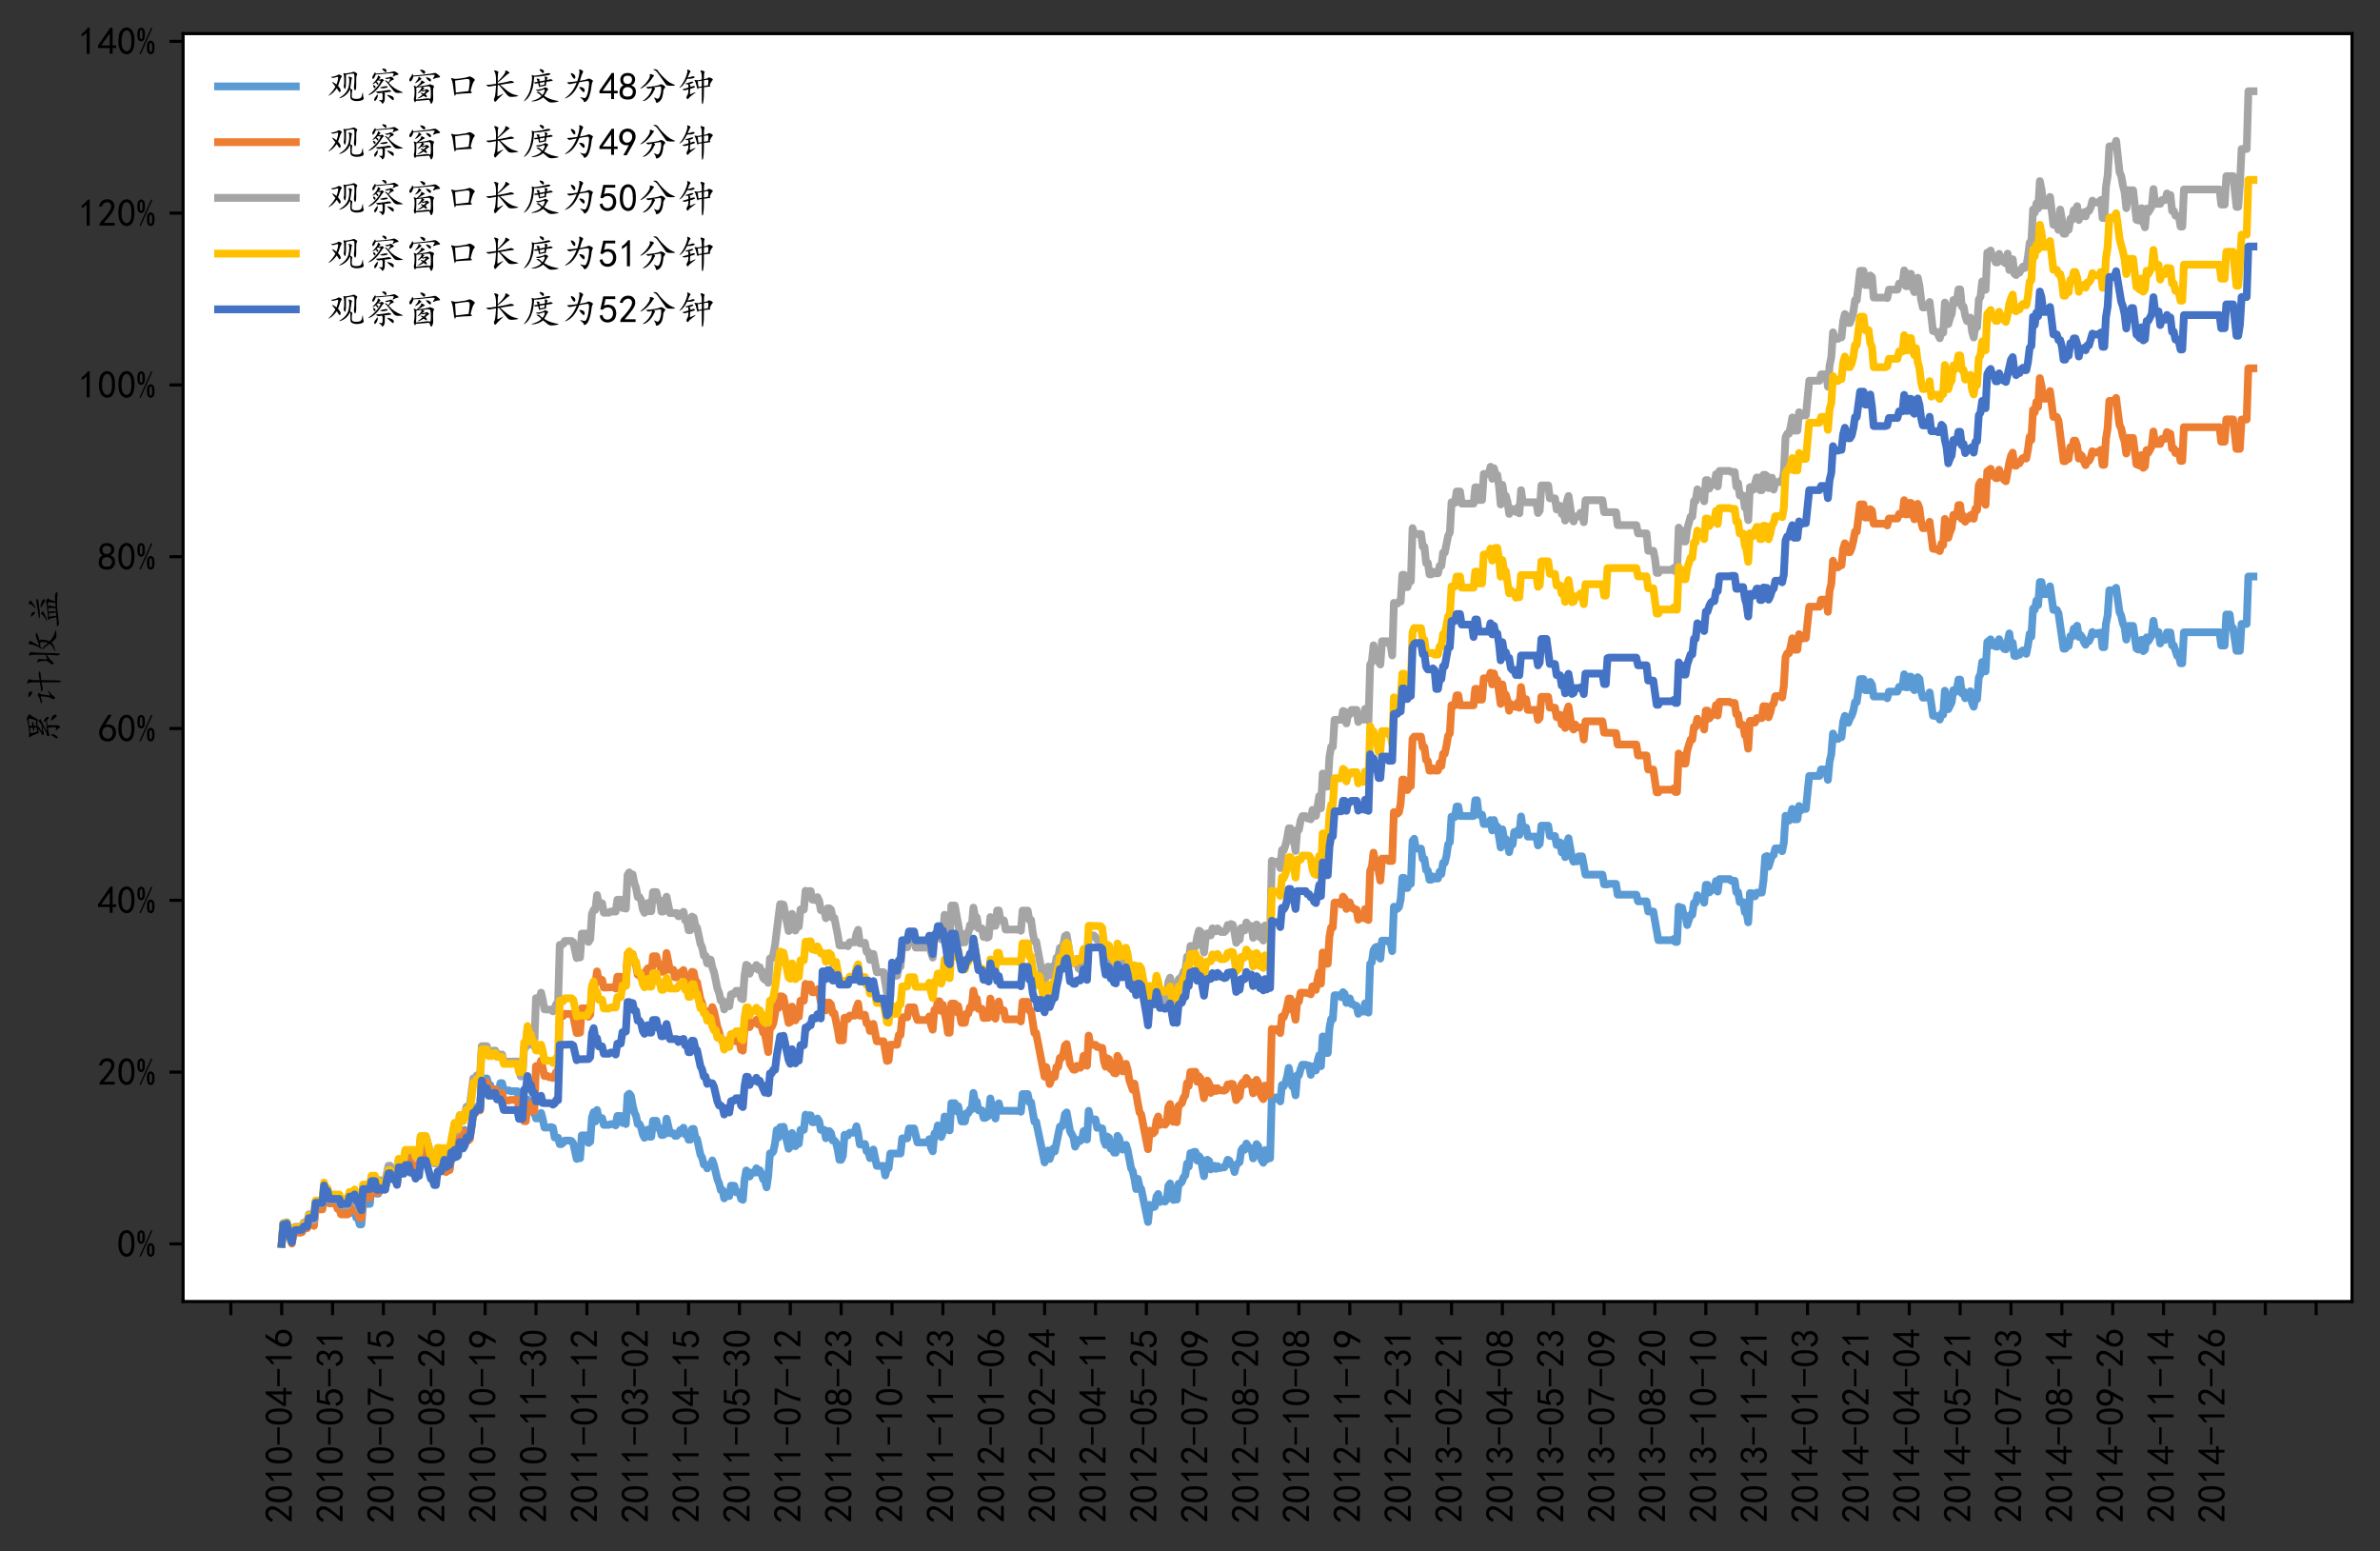
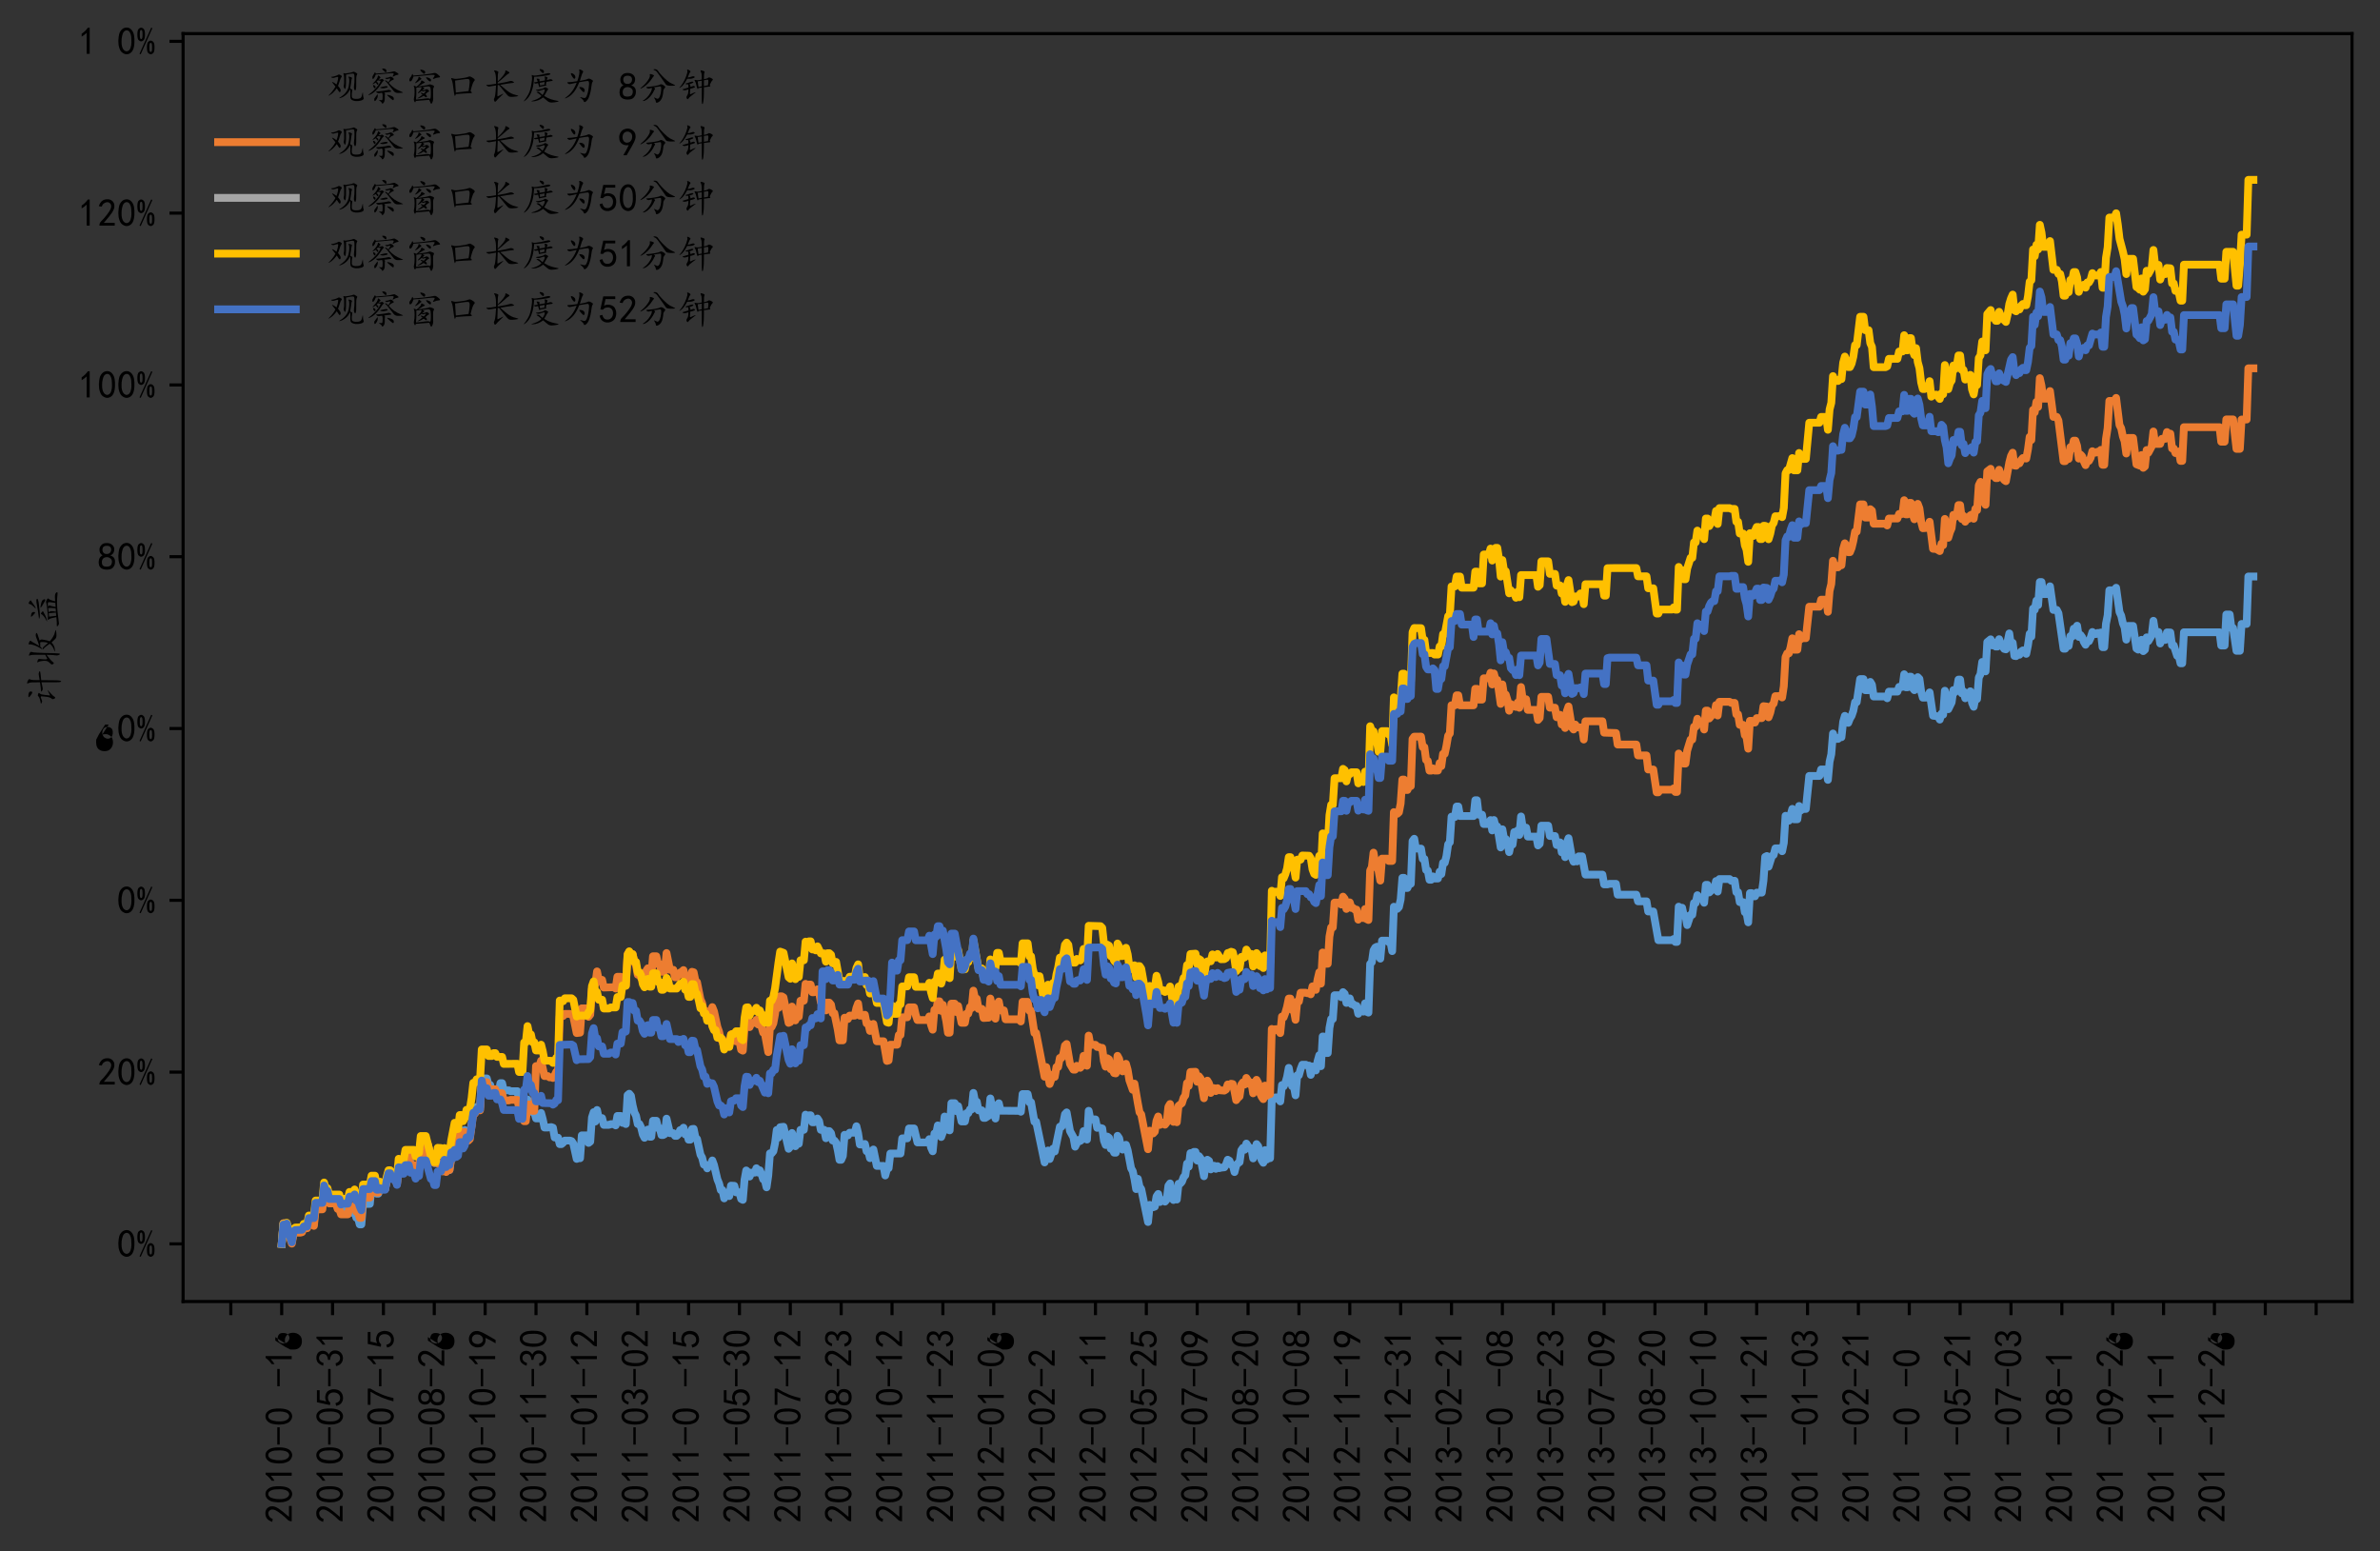
<svg xmlns="http://www.w3.org/2000/svg" xmlns:xlink="http://www.w3.org/1999/xlink" width="816.408" height="532.002" stroke-linejoin="round" viewBox="0 0 612.306 399.002">
  <rect x="0" y="0" width="612.306" height="399.002" fill="#333333" stroke="none" />
  <defs stroke-linejoin="round">
    <clipPath id="a" stroke-linejoin="round">
      <path d="m47.106 8.642h558v326.16h-558z" />
    </clipPath>
    <path id="b" stroke="#000" stroke-linejoin="round" stroke-width=".8" d="m0 0v3.5" />
    <path id="c" stroke-linejoin="round" d="m4.688 3.906q.391 5.859 5.469 10.547 5.078 4.688 12.891 14.641 7.812 9.969 10.156 15.438 2.344 5.469 1.75 9.375-.578 3.906-3.703 6.438-3.125 2.547-7.234 2.156-4.094-.391-7.812-3.125-3.703-2.734-5.656-8.203l-7.422 1.172q3.125 8.984 8 13.078 4.891 4.109 11.531 4.5 3.906.391 7.031-.203 3.125-.578 6.438-2.734 3.328-2.141 5.469-6.438 2.156-4.297 1.562-10.359-.578-6.047-6.047-14.453-5.469-8.391-21.094-26.359h28.125v-7.031h-39.453z" />
    <path id="d" stroke-linejoin="round" d="m3.125 29.297q.781 20.703 3.312 26.75 2.547 6.062 7.234 9.969 4.688 3.906 11.516 3.906 6.844 0 11.922-5.672 5.078-5.656 6.641-14.25 1.562-8.594.969-19.734-.578-11.125-3.906-18.156-3.312-7.031-9.953-9.766-6.641-2.734-13.281.578-6.641 3.328-9.375 8.797-2.734 5.469-3.906 11.516-1.172 6.062-.391 26.766zm9.766 23.438q-2.344-21.484-.391-29.891 1.953-8.391 6.438-11.906 4.5-3.516 9.188-1.375 4.688 2.156 6.828 8.594 2.156 6.453 2.156 14.062 0 7.625-.594 13.875-.578 6.25-3.516 11.328-2.922 5.078-7.812 5.266-4.875.203-8.594-4.875-3.703-5.078-6.047-26.562z" />
    <path id="e" stroke-linejoin="round" d="m21.875 56.25q-5.078-5.078-12.891-9.766v7.422q9.766 6.641 16.016 15.625h4.688v-67.188h-7.812z" />
    <path id="f" stroke-linejoin="round" d="m46.484 33.203h-44.531v6.25h44.531z" />
-     <path id="g" stroke-linejoin="round" d="m31.25 17.188h-30.078v6.641l31.641 45.703h5.859v-45.703h9.375v-6.641h-9.375v-14.844h-7.422zm0 6.641v30.859l-21.875-30.859z" />
-     <path id="h" stroke-linejoin="round" d="m3.516 19.531q.781 11.328 2.531 15.234 1.766 3.906 5.281 9.766l16.016 25h8.984l-16.406-25.781q10.547 2.734 16.797-.781 6.25-3.516 8.391-8.016 2.156-4.484 2.344-9.766.203-5.266-1.562-10.344-1.75-5.078-6.25-9.188-4.484-4.094-12.5-4.484-8-.391-13.672 2.922-5.656 3.328-7.812 9.375-2.141 6.062-1.359 17.391zm8.984-3.516q7.031-7.422 12.891-7.812 5.859-.391 9.766 3.906 3.906 4.297 3.906 12.5 0 8.203-4.891 11.328-4.875 3.125-10.938 2.344-6.047-.781-8.781-5.859-2.734-5.078-2.344-10.75.391-5.656 7.422-13.078z" />
+     <path id="h" stroke-linejoin="round" d="m3.516 19.531l16.016 25h8.984l-16.406-25.781q10.547 2.734 16.797-.781 6.25-3.516 8.391-8.016 2.156-4.484 2.344-9.766.203-5.266-1.562-10.344-1.75-5.078-6.25-9.188-4.484-4.094-12.5-4.484-8-.391-13.672 2.922-5.656 3.328-7.812 9.375-2.141 6.062-1.359 17.391zm8.984-3.516q7.031-7.422 12.891-7.812 5.859-.391 9.766 3.906 3.906 4.297 3.906 12.5 0 8.203-4.891 11.328-4.875 3.125-10.938 2.344-6.047-.781-8.781-5.859-2.734-5.078-2.344-10.75.391-5.656 7.422-13.078z" />
    <path id="i" stroke-linejoin="round" d="m8.594 20.703q2.734-10.547 9.375-11.719 6.641-1.172 10.734 1.359 4.109 2.547 5.859 6.641 1.766 4.109 1.562 9.188-.188 5.078-2.734 8.594-2.531 3.516-6.438 4.688-3.906 1.172-8.797 0-4.875-1.172-8-5.469l-6.641.781q.781 2.344 7.422 33.594h30.859v-7.031h-25q-1.953-10.547-3.906-16.797 5.859 2.734 10.938 2.531 5.078-.188 9.766-2.344 4.688-2.141 6.828-5.859 2.156-3.703 3.125-7.422.984-3.703.781-8-.188-4.297-1.75-8.797-1.562-4.484-4.688-7.422-3.125-2.922-7.625-4.688-4.484-1.75-10.344-1.359-5.859.391-11.141 4.297-5.266 3.906-7.219 13.281z" />
    <path id="j" stroke-linejoin="round" d="m3.906 19.141 7.031 1.172q1.562-5.078 5.078-8.406 3.516-3.312 8.781-3.125 5.281.203 8.406 4.297 3.125 4.109 2.734 9.375-.391 5.281-4.109 8.203-3.703 2.938-11.906 4.109v5.078q8.203.781 11.906 4.297 3.719 3.516 3.328 9.172-.391 5.672-5.078 8.203-4.688 2.547-9.969.594-5.266-1.953-8.391-10.938l-7.031 1.172q2.344 7.031 6.438 11.719 4.109 4.688 11.141 5.469 7.031.781 12.297-1.766 5.281-2.531 7.422-7.812 2.156-5.266.594-11.516-1.562-6.25-8.984-10.938 5.469-2.344 8.391-7.031 2.938-4.688 1.953-12.312-.969-7.609-6.828-12.297-5.859-4.688-13.281-4.5-7.422.203-12.891 4.688-5.469 4.5-7.031 13.094z" />
    <path id="k" stroke-linejoin="round" d="m13.281 2.344q7.031 29.688 24.609 58.984h-33.594v7.031h41.797v-6.641q-18.359-29.688-24.219-59.375z" />
    <path id="l" stroke-linejoin="round" d="m2.734 16.797q0 9.375 2.344 13.859 2.344 4.5 7.812 7.234-4.688 2.734-6.25 6.047-1.562 3.328-1.766 7.625-.188 4.297 1.172 7.422 1.375 3.125 4.109 5.859 2.734 2.734 6.047 3.703 3.328.984 7.234.984 3.906 0 7.031-.781 3.125-.781 6.641-3.328 3.516-2.531 5.078-7.219 1.562-4.688-.203-10.938-1.75-6.25-9.172-9.766 6.641-1.953 9.375-6.062 2.734-4.094 2.734-9.953 0-5.859-1.766-9.375-1.75-3.516-3.906-5.859-2.141-2.344-5.859-3.719-3.703-1.359-9.375-1.359-5.656 0-9.766 1.359-4.094 1.375-6.828 4.109-2.734 2.734-3.719 6.438-.969 3.719-.969 13.094zm8.203 9.766q-.391-9.375 1.359-12.891 1.766-3.516 6.453-4.5 4.688-.969 9.766.203 5.078 1.172 7.031 5.469 1.953 4.297 1.359 8.594-.578 4.297-4.875 7.219-4.297 2.938-9.375 2.547-5.078-.391-8.406-3.516-3.312-3.125-3.703-12.5zm1.172 29.688q0-7.812 2.734-11.328 2.734-3.516 8.594-3.516 5.859 0 8.781 3.516 2.938 3.516 2.734 8.391-.188 4.891-3.516 7.234-3.312 2.344-8.984 1.953-5.656-.391-8-3.328-2.344-2.922-2.344-10.734z" />
    <path id="m" stroke-linejoin="round" d="m12.5 1.172q8.594 14.453 14.062 26.172-9.766-1.562-16.219 2.531-6.438 4.109-7.812 11.141-1.359 7.031.203 12.688 1.562 5.672 4.875 9.375 3.328 3.719 8.016 5.281 4.688 1.562 8.391 1.562 3.719 0 7.625-1.562 3.906-1.562 7.031-4.688 3.125-3.125 4.297-6.453 1.172-3.312 1.172-8.594 0-5.266-3.906-13.469-3.906-8.203-19.141-33.984zm-2.734 48.828q1.172-10.156 4.875-13.484 3.719-3.312 8.016-2.922 4.297.391 6.828 2.344 2.547 1.953 4.891 6.641 1.562 5.859.781 9.953-.781 4.109-4.109 6.844-3.312 2.734-7.219 2.734-2.344.391-6.062-1.172-3.703-1.562-5.859-6.25-2.141-4.688-.969-14.844z" />
    <path id="n" stroke="#000" stroke-linejoin="round" stroke-width=".8" d="m0 0h-3.5" />
    <path id="o" stroke-linejoin="round" d="m21.875 51.953q0-11.328-3.328-14.453-3.312-3.125-6.438-3.125-3.125 0-6.453 3.125-3.312 3.125-3.312 14.453 0 11.328 3.312 14.453 3.328 3.125 6.453 3.125 3.125 0 6.438-3.125 3.328-3.125 3.328-14.453zm19.141 16.406-30.078-67.188-3.125 1.172 30.078 67.188zm5.469-49.609q0-11.328-3.328-14.453-3.312-3.125-6.438-3.125-3.125 0-6.453 3.125-3.312 3.125-3.312 14.453 0 11.328 3.312 14.453 3.328 3.125 6.453 3.125 3.125 0 6.438-3.125 3.328-3.125 3.328-14.453zm-30.859 33.203q0 7.031-.781 9.375-.781 2.344-2.734 2.344-1.953 0-2.734-2.344-.781-2.344-.781-9.375 0-7.031.781-9.375.781-2.344 2.734-2.344 1.953 0 2.734 2.344.781 2.344.781 9.375zm24.609-33.203q0 7.031-.781 9.375-.781 2.344-2.734 2.344-1.953 0-2.734-2.344-.781-2.344-.781-9.375 0-7.031.781-9.375.781-2.344 2.734-2.344 1.953 0 2.734 2.344.781 2.344.781 9.375z" />
    <path id="p" stroke-linejoin="round" d="m59.766 29.688q6.25-3.125 5.656-4.297-.578-1.172-1.359-8.984-.781-7.812 1.172-10.547 1.953-2.734 9.172-2.938 7.234-.188 10.547 1.375 3.328 1.562 4.5 5.469 1.172 3.906 2.141 8.391.984 4.5 1.172-2.531.203-7.031 1.562-9.766 1.375-2.734-1.75-5.078-3.125-2.344-10.547-3.312-7.422-.984-13.672.969-6.25 1.953-7.422 5.859-1.172 3.906-.594 12.891.594 8.984-1.359 9.766-3.125-7.812-9.969-13.672-6.828-5.859-14.062-8.016-7.219-2.141.984 2.938 8.203 5.078 13.469 12.297 5.281 7.234 6.641 14.656 1.375 7.422 1.562 13.672.203 6.25-1.562 8.984-1.75 2.734 1.562 2.141 3.328-.578 5.469-1.75 2.156-1.172 1.172-2.938-.969-1.75-1.359-5.078-.391-3.312-.984-7.609-.578-4.297-2.141-12.891zm-10.547 35.547q0-16.406-.203-23.438-.188-7.031-1.172-11.141-.969-4.094-3.125-.188-2.141 3.906-1.359 6.641.781 2.734.969 6.828.203 4.109 0 12.312-.188 8.203-1.562 10.734-1.359 2.547 1.172 1.953 2.547-.578 4.109-.578 1.562 0 9.172 1.359 7.625 1.375 9.766 2.547 2.156 1.172 4.5-.203 2.344-1.359 4.875-2.922 2.547-1.562 1.562-2.938-.969-1.359-1.75-4.094-.781-2.734-.781-11.719v-14.844q0-5.859-1.375-9.375-1.359-3.516-3.312.781-1.953 4.297-.984 9.766.984 5.469 1.172 16.797.203 11.328-1.172 13.281-1.359 1.953-7.031.969-5.656-.969-13.469-2.531zm-20.703-28.906q2.734-2.734 5.266-6.844 2.547-4.094.984-7.609-1.562-3.516-4.297.391l-5.078 7.812q-4.688-6.25-8.984-10.547-4.297-4.297-9.578-7.234-5.266-2.922-.969 1.172 4.297 4.109 8.984 10.156 4.688 6.062 7.031 11.141-6.25 7.812-8.016 10.156-1.75 2.344 1.562.969 3.328-1.359 9.188-6.047 2.344 5.469 3.703 12.297 1.375 6.844 0 7.234-1.359.391-4.484-.594-3.125-.969-5.859-1.75-2.734-.781-5.859.781-3.125 1.562.781 1.953 3.906.391 7.609 1.562 3.719 1.172 5.469 1.953 1.766.781 3.125 1.75 1.375.984 3.516.203 2.156-.781 4.5-2.547 2.344-1.75.188-3.906-2.141-2.141-4.297-9.562-2.141-7.422-4.484-12.891z" />
    <path id="q" stroke-linejoin="round" d="m58.984 44.141q7.422-8.594 15.031-13.672 7.625-5.078 15.828-8.203 8.203-3.125 4.875-3.516-3.312-.391-11.125-.594-7.812-.188-11.531 4.688-3.703 4.891-6.828 8.594-3.125 3.719-7.422 9.375-4.297 5.672-7.031 7.422-2.734 1.766-.391 2.156 2.344.391 7.812-4.688 2.344 3.516 3.906 6.25 1.562 2.734 0 3.516-3.516-.391-6.062-1.375-2.531-.969-4.875.984-2.344 1.953.391 1.953 2.734 0 6.438.969 3.719.984 4.891 1.766 1.172.781 3.906-.594 2.734-1.359 4.688-3.906 1.953-2.531-2.547-3.906-4.484-1.359-9.953-7.219zm-26.172 8.594q4.688-.391 6.828.781 2.156 1.172 3.516.391 1.375-.781 2.938-2.344 1.562-1.562-.391-2.344-1.953-.781-7.625-9.766-5.656-8.984-13.078-16.016-7.422-7.031-14.844-9.969-7.422-2.922.781 3.125 8.203 6.062 15.234 14.062 7.031 8.016 9.562 12.703 2.547 4.688 2.156 5.656-.391.984-2.734.984-2.344 0-3.906.781-1.562-1.953-3.906-4.297 3.516-.781 4.484-2.938.984-2.141 0-3.703-.969-1.562-2.734.391-1.75 1.953-3.312 4.688-12.891-7.812-6.453-1.375 6.453 6.453 8.984 10.75 2.547 4.297 2.734 7.219.203 2.938 3.719-.188 4.297-3.125 2.531-4.297-1.75-1.172-4.484-4.297zm14.453-33.594q2.734-2.344 2.141-3.906-.578-1.562-.578-4.688v-7.031q0-3.906-.984-6.828-.969-2.938-3.312-5.078-2.344-2.156-3.125.578-.781 2.734-5.281 5.672-4.484 2.922-.188 2.141 4.297-.781 5.656-.391 1.375.391 1.562 4.297.203 3.906.203 7.812 0 4.297-1.562 7.031-3.125-.391-6.844-1.172-3.703-.781-6.828 1.75-3.125 2.547-.391 2.547 3.125 0 9.953.781 6.844.781 11.719 1.562 4.891.781 8.203 1.562 3.328.781 6.453-1.562 3.125-2.344-.203-2.938-3.312-.578-16.594-2.141zm-21.484 46.484q-3.125-8.203-5.672-10.547-2.531-2.344-3.125 1.359-.578 3.719 1.375 6.25 1.953 2.547 3.516 5.859 1.562 3.328 2.344 2.547.781-.781 1.562-3.125 10.547.781 20.109 1.562 9.578.781 16.219 1.953 6.641 1.172 9.375 2.141 2.734.984 9.172-3.516 6.453-4.484 1.766-5.078-4.688-.578-9.969-3.703-5.266-3.125-2.531 1.172 2.734 4.297 1.562 5.656-1.172 1.375-10.359.594-9.172-.781-18.359-1.766-9.172-.969-16.984-1.359zm39.062-54.688q4.688-1.562 6.25-3.906 1.562-2.344.781-5.672-.781-3.312-3.906-.578-3.125 2.734-6.062 5.078-2.922 2.344-5.656 5.078-2.734 2.734.781 2.141 3.516-.578 7.812-2.141zm-39.062-1.953q1.953 2.344 3.516 4.875 1.562 2.547 1.562-2.531 0-5.078-3.906-10.75-3.906-5.656-4.891-1.75-.969 3.906.594 5.859 1.562 1.953 3.125 4.297zm16.797 25q3.516.781 7.609 1.562 4.109.781 5.672-.984 1.562-1.75-2.547-2.922-4.094-1.172-7.609-1.562-3.516-.391-6.844.781-3.312 1.172-1.359 1.75 1.953.594 5.078 1.375zm9.766 37.5q-1.172-.781-3.906 1.953-5.078 3.906-6.062 6.047-.969 2.156 4.109 1.375 5.078-.781 6.25-3.516 1.172-2.734-.391-5.859zm-32.031-38.672q-1.562 3.125-1.562 4.688 0 1.562 2.344.578 2.344-.969 3.516-2.734 1.172-1.75 0-4.297-1.172-2.531-4.297 1.766z" />
    <path id="r" stroke-linejoin="round" d="m63.281.391q-10.938-.781-34.375-2.734-1.172-4.297-2.547-3.312-1.359.969-2.344 4.297-.969 3.312.203 7.219 1.172 3.906 1.359 14.453.203 10.547-1.562 13.672-1.75 3.125.781 2.531 2.547-.578 5.672-2.141 5.078 3.906 8.391 7.609 3.328 3.719 3.516 6.25.203 2.547 2.344 1.766 2.156-.781 5.469-2.938 3.328-2.141.203-3.125-3.125-.969-9.375-5.266l-6.25-3.906q12.109 1.562 18.75 2.734 6.641 1.172 8.594 2.141 1.953.984 4.484.391 2.547-.578 6.453-2.344 3.906-1.75 1.75-5.078-2.141-3.312-1.75-13.281.391-9.953.391-15.812 0-5.859-2.547-10.547-2.531-4.688-4.094-.969-1.562 3.703-3.516 8.391zm-21.094 32.812q-6.25-.391-12.109-1.172.391-16.406-.781-30.859 17.188 1.562 24.219 2.734 7.031 1.172 9.953-.391 2.938-1.562 3.516 3.312.594 4.891.391 14.453-.188 9.578-1.75 11.719-1.562 2.156-4.688 2.156-2.734 0-15.625-1.562 3.516-1.172 4.688-2.344 1.172-1.172 0-1.953-1.172-.781-4.688-4.297 3.906 0 5.656.781 1.766.781 4.297 1.75 2.547.984 5.859-1.953 3.328-2.922.984-3.906-2.344-.969-3.906-2.531-1.562-1.562-5.078-4.297 2.734-1.953 3.516-3.719.781-1.75.391-3.312-.391-1.562-3.125-.203-2.734 1.375-5.078 3.328-7.422-5.078-13.094-6.453-5.656-1.359-1.359.984 4.297 2.344 11.719 8.594-3.906 2.344-4.688 3.703-.781 1.375 2.141.781 2.938-.578 5.672-2.141 3.125 3.125 4.875 5.469 1.766 2.344-.781 1.75-2.531-.578-4.688-1.359-2.141-.781-4.875 1.562-5.859-5.469-8.797-6.25-2.922-.781.984 3.125 3.906 3.906 5.859 7.031 1.953 3.125 1.562 5.469zm-19.531 27.344q-3.516-10.938-6.844-12.312-3.312-1.359-3.703 2.344-.391 3.719 2.531 7.234 2.938 3.516 3.906 6.828.984 3.328 1.953 1.953.984-1.359 1.766-3.703 12.891.781 24.406 2.141 11.531 1.375 19.141 2.547 7.625 1.172 10.156 1.953 2.547.781 6.062-1.375 3.516-2.141 7.422-6.047 3.906-3.906-1.562-4.109-5.469-.188-11.531-2.922-6.047-2.734-1.75 3.125 4.297 5.859 1.359 6.438-2.922.594-16.594-.781-13.672-1.359-23.25-2.344-9.562-.969-13.469-.969zm11.328-7.031q1.562 2.344 1.562 4.688 0 2.734 2.531.969 2.547-1.75 4.297-3.312 1.766-1.562-.188-2.547-1.953-.969-5.672-4.297-3.703-3.312-7.609-5.078-3.906-1.75 0 2.734 3.906 4.5 5.078 6.844zm11.719 16.797q-3.906 3.516-5.281 6.047-1.359 2.547 3.328 1.562 4.688-.969 7.422-2.922 2.734-1.953 1.172-5.859-1.562-3.906-6.641 1.172zm13.281-17.969q-7.031 7.422-1.375 6.047 5.672-1.359 8.406-3.703 2.734-2.344 1.359-5.859-1.359-3.516-8.391 3.516z" />
    <path id="s" stroke-linejoin="round" d="m69.531 23.047q6.641-5.469 0-5.469-6.641 0-17.578-.781-10.938-.781-20.312-1.562-1.953-6.641-3.125-3.719-1.172 2.938-2.344 12.703-1.172 9.766-2.344 17.375-1.172 7.625-3.328 11.531-2.141 3.906 1.375 3.125 3.516-.781 5.656-1.562 2.156-.781 12.312.391 10.156 1.172 15.812 2.344 5.672 1.172 8.594 2.531 2.938 1.375 5.859 0 2.938-1.359 7.625-4.688 4.688-3.312.969-6.641-3.703-3.312-9.172-25.578zm-37.891-3.906q11.328 1.562 32.812 3.906 1.562 8.594 2.531 18.75.984 10.156-1.562 11.516-2.531 1.375-9.562.391-7.031-.969-26.172-3.703.781-13.672 1.953-30.859z" />
    <path id="t" stroke-linejoin="round" d="m39.453 47.656q8.594 8.203 14.25 15.422 5.672 7.234 5.281 10.547-.391 3.328 2.531 2.156 2.938-1.172 6.453-3.516 3.516-2.344.188-3.719-3.312-1.359-11.125-8.781-7.812-7.422-17.578-14.453v-3.125q13.672 2.344 20.703 3.906 7.031 1.562 10.938 2.734 3.906 1.172 8.391-1.562 4.5-2.734-1.562-3.328-6.047-.578-12.5-1.562-6.438-.969-19.719-3.312 7.422-6.25 13.281-11.328 5.859-5.078 10.938-8.203 5.078-3.125 9.562-4.688 4.5-1.562 9.578-2.734 5.078-1.172 2.344-2.156-2.734-.969-12.109-1.75-9.375-.781-12.5 1.953-3.125 2.734-8.406 9.375-5.266 6.641-15.812 19.141l-3.125-.391q-.391-19.141-.781-24.219-.391-5.078.969-4.688 1.375.391 6.062 3.125 4.688 2.734 7.422 3.703 2.734.984-5.672-6.641-8.391-7.609-11.719-11.906-3.312-4.297-5.078-.188-1.75 4.094-.391 6.234 1.375 2.156 2.547 8.203 1.172 6.062 2.344 25.594-16.016-2.734-17.969-2.938-1.953-.188-5.672 2.156-3.703 2.344 2.156 2.344 5.859 0 21.484 2.734 0 10.156-.203 14.844-.188 4.688-1.172 9.562-.969 4.891-2.922 7.625-1.953 2.734 1.172 2.344 3.125-.391 6.641-1.953 3.516-1.562 2.141-3.719-1.359-2.141-1.359-22.844z" />
    <path id="u" stroke-linejoin="round" d="m58.984 10.547q9.766-6.25 18.156-8.797 8.406-2.531 15.438-3.703 7.031-1.172 0-2.734-7.031-1.562-13.484-1.75-6.438-.203-10.547 2.922-4.094 3.125-12.297 10.156-5.859-4.688-13.094-7.422-7.219-2.734-13.859-2.734-6.641 0-1.375 1.375 5.281 1.359 12.109 4.281 6.844 2.938 11.922 8.016-3.516 3.906-6.641 6.047-3.125 2.156-5.281 3.328-2.141 1.172 1.562 1.562 3.719.391 5.672-1.562 1.953-1.953 7.422-6.641 3.906 5.078 5.266 9.562 1.375 4.5-.578 4.688-1.953.203-7.234-1.75-5.266-1.953-8-1.953-2.344 0-5.469 1.359-3.125 1.375 1.75 1.766 4.891.391 10.75 1.75 5.859 1.375 7.812 3.125 1.953 1.766 4.094.984 2.156-.781 4.688-2.547 2.547-1.75.781-3.312-1.75-1.562-3.906-6.062-2.141-4.484-5.656-9.953zm-25.781 49.219q-1.172-19.141-4.297-30.281-3.125-11.125-7.812-18.75-4.688-7.609-10.938-12.094-6.25-4.5-2.156.391 4.109 4.875 9.188 13.656 5.078 8.797 7.422 20.516 2.344 11.719 2.922 18.359.594 6.641-.391 9.953-.969 3.328.984 2.734 1.953-.578 3.125-1.172 1.172-.578 7.031 0 5.859.594 13.672 2.156 7.812 1.562 13.078 3.125 5.281 1.562 8.203.188 2.938-1.359.984-2.734-1.953-1.359-7.031-2.344-5.078-.969-15.625-2.344-10.547-1.359-18.359-1.359zm32.422-8.594q4.297.781 7.422 1.953 3.125 1.172 6.438-.984 3.328-2.141-.969-3.125-4.297-.969-13.672-2.141l-1.562-7.031q2.734-2.344-.781-2.938-3.516-.578-13.672-2.531-2.344-2.344-3.328.781-.969 3.125-2.141 8.203-3.906-.391-5.672-.984-1.75-.578-3.906 1.172-2.141 1.766.984 2.156 3.125.391 7.422 1.172-.781 4.688-2.344 6.438-1.562 1.766.781 1.766 2.734 0 4.688-.594 1.953-.578 1.562-2.344-.391-1.75 0-4.094 6.641 1.172 14.062 2.344.391 5.859-.594 8.203-.969 2.344 1.766 1.75 2.734-.578 4.484-1.75 1.766-1.172.781-2.344-.969-1.172-1.75-5.078zm-17.188-14.062q5.078 1.562 10.938 2.344.391 3.125.781 7.031-7.422-1.172-12.5-2.344zm0 38.672q-3.125 4.297 1.172 3.703 4.297-.578 6.828-2.531 2.547-1.953 1.766-5.469-.781-3.516-3.719-1.562-2.922 1.953-6.047 5.859z" />
    <path id="v" stroke-linejoin="round" d="m50.781 49.219q16.797 3.125 19.719 4.875 2.938 1.766 6.25.391 3.328-1.359 6.062-3.312 2.734-1.953.969-3.906-1.75-1.953-2.531-7.234-.781-5.266-1.766-12.297-.969-7.031-4.094-16.797-3.125-9.766-8.203-14.062-5.078-4.297-6.25-.391-1.172 3.906-6.641 8-5.469 4.109-.391 2.547 5.078-1.562 8.391-1.953 3.328-.391 5.859 4.875 2.547 5.281 4.109 13.672 1.562 8.406 2.141 17 .594 8.594-3.516 8.391-4.094-.188-21.672-3.312-6.641-16.797-14.656-26.375-8-9.562-17.375-13.672-9.375-4.094-.984 2.156 8.406 6.25 14.844 15.031 6.453 8.797 11.531 21.688-13.281-2.734-16.609-3.516-3.312-.781-6.438 2.141-3.125 2.938 2.141 2.734 5.281-.188 22.469 2.547 3.125 8.594 4.688 16.406 1.562 7.812.391 11.125-1.172 3.328 1.953 2.547 3.125-.781 6.25-2.938 3.125-2.141.781-5.266-2.344-3.125-7.422-21.094zm1.953-21.875q-1.562 1.953-3.125 4.297-1.562 2.344 4.094 1.562 5.672-.781 8.016-4.297 2.344-3.516.969-6.844-1.359-3.312-4.875-.188zm-24.609 38.281q-1.953 5.469 3.906 2.531 5.859-2.922 6.828-7.031.984-4.094-.781-5.859-1.75-1.75-4.688 1.766-2.922 3.516-5.266 8.594z" />
    <path id="w" stroke-linejoin="round" d="m66.406 37.891q5.859-3.906 3.312-6.25-2.531-2.344-4.094-6.641-1.172-15.234-4.688-21.875-3.516-6.641-8.984-9.172-5.469-2.547-5.672 1.359-.188 3.906-3.125 8-2.922 4.109-.391 2.938 2.547-1.172 7.234-3.125 4.297 0 6.828 7.219 2.547 7.234 2.938 13.281.391 6.062 0 8.797-.391 2.734-3.328 2.531-2.922-.188-15.812-2.531 5.078-2.344 3.125-4.688-1.953-2.344-2.938-5.078-.969-2.734-5.469-9.188-4.484-6.438-10.344-10.938-5.859-4.484-10.156-5.062-4.297-.594-.984 1.359 3.328 1.953 8.406 6.641 5.078 4.688 9.766 12.688 4.688 8.016 3.906 13.094-3.516-.781-6.641-1.766-3.125-.969-6.641 1.766-3.125 2.344 2.344 2.531 5.469.203 17.969 2.156 11.328 1.953 14.25 3.906 2.938 1.953 9.188-1.953zm-23.047 41.406q5.859 0 8.594-4.5 2.734-4.484 9.766-11.906 7.031-7.422 13.672-13.094 6.641-5.656 14.641-8.781 8.016-3.125 4.688-3.906-3.312-.781-11.906-.391-8.594.391-10.547 3.125-1.953 2.734-6.844 9.766-4.875 7.031-8.203 11.516-3.312 4.5-6.438 8.797-3.125 4.297-5.281 5.469-2.141 1.172-3.516 1.562-1.359.391-1.75 1.359-.391.984 3.125.984zm-6.641-23.438q-5.469-8.203-11.141-13.672-5.656-5.469-10.734-8.797-5.078-3.312-7.422-3.906-2.344-.578 0 1.562 2.344 2.156 7.422 6.641 5.078 4.5 10.156 11.719 5.078 7.234 5.656 10.359.594 3.125 0 5.078-.578 1.953 1.375 1.953 1.953 0 6.438-1.766 4.5-1.75 2.156-3.906-2.344-2.141-3.906-5.266z" />
    <path id="x" stroke-linejoin="round" d="m69.922 53.516q8.984 1.562 10.938 3.703 1.953 2.156 8-.969 6.062-3.125 3.125-5.469-2.922-2.344-7.219-12.109 3.125-3.516.391-3.906-2.734-.391-15.234-1.953v-12.891q0-7.031-.391-13.281-.391-6.25-1.172-11.516-.781-5.281-2.344-5.469-1.562-.203-1.562 10.344v32.031q-4.297-.391-8.203-1.172-1.953-3.516-2.734-2.156-.781 1.375-1.562 3.719-.781 2.344-1.953 7.812-1.172 5.469-3.328 8.594-2.141 3.125.594 2.922 2.734-.188 5.078-.781 2.344-.578 12.109 1.766 0 12.5-.781 15.625-.781 3.125-2.156 5.859-1.359 2.734 2.344 1.953 3.719-.781 6.25-2.156 2.547-1.359 1.172-3.312-1.359-1.953-1.359-17.188zm-37.5-12.891q3.125-1.953 2.734-7.031 4.297 1.562 6.828 2.344 2.547.781 4.297-.984 1.766-1.75-1.562-3.125-3.312-1.359-9.953-2.922-.391-8.203-.781-10.547-.781-5.078 3.312-2.734 4.109 2.344 8.406 3.703 4.297 1.375 2.344-.391-1.953-1.75-8.984-6.828-7.031-5.078-8.984-8.406-1.953-3.312-4.109.203-2.141 3.516.594 7.219 2.734 3.719 3.125 9.188.391 5.469.391 7.031-4.688-1.562-8.016-2.156-3.312-.578-6.047.781-2.734 1.375 1.359 2.344 4.109.984 12.703 3.719 0 4.297-.391 8.203-4.297-.391-6.641.781-2.344 1.172 1.562 1.953 3.906.781 9.375 2.922 5.469 2.156 7.812.984 2.344-1.172-.391-2.734-2.734-1.562-8.984-3.516zm-5.469 14.062q-5.078-9.375-8.984-14.453-3.906-5.078-8.797-8.016-4.875-2.922-.969 1.172 3.906 4.109 8.391 11.531 4.5 7.422 8.203 17.578 3.719 10.156 2.344 13.281-1.359 3.125 1.562 2.344 2.938-.781 5.281-2.734 2.344-1.953.781-3.516-1.562-1.562-2.734-4.688-1.172-3.125-3.906-9.375 5.078.391 9.953 2.344 4.891 1.953 7.422 0 2.547-1.953-3.516-4.109-6.047-2.141-15.031-1.359zm42.969-18.75q7.031 1.172 10.547 1.953 1.562 11.328.781 13.078-.781 1.766-2.938 1.375-2.141-.391-8.391-1.562zm-16.016 12.109q.391-1.562 1.953-14.453l8.594 1.562v14.453z" />
  </defs>
  <g stroke-linejoin="round">
    <path fill="none" d="m0 399.002h612.306v-399.002h-612.306z" />
    <g>
-       <path fill="#fff" stroke-linejoin="round" d="m47.106 334.802h558v-326.16h-558z" />
      <g stroke-linejoin="round">
        <use x="59.385" y="334.802" stroke="#000" stroke-width=".8" xlink:href="#b" />
        <g>
          <use x="72.47" y="334.802" stroke="#000" stroke-width=".8" xlink:href="#b" />
          <g transform="matrix(0 -.1 -.1 0 75.282 391.802)">
            <use xlink:href="#c" />
            <use x="50" xlink:href="#d" />
            <use x="100" xlink:href="#e" />
            <use x="150" xlink:href="#d" />
            <use x="200" xlink:href="#f" />
            <use x="250" xlink:href="#d" />
            <use x="300" xlink:href="#g" />
            <use x="350" xlink:href="#f" />
            <use x="400" xlink:href="#e" />
            <use x="450" xlink:href="#h" />
          </g>
        </g>
        <g>
          <use x="85.555" y="334.802" stroke="#000" stroke-width=".8" xlink:href="#b" />
          <g transform="matrix(0 -.1 -.1 0 88.368 391.802)">
            <use xlink:href="#c" />
            <use x="50" xlink:href="#d" />
            <use x="100" xlink:href="#e" />
            <use x="150" xlink:href="#d" />
            <use x="200" xlink:href="#f" />
            <use x="250" xlink:href="#d" />
            <use x="300" xlink:href="#i" />
            <use x="350" xlink:href="#f" />
            <use x="400" xlink:href="#j" />
            <use x="450" xlink:href="#e" />
          </g>
        </g>
        <g>
          <use x="98.64" y="334.802" stroke="#000" stroke-width=".8" xlink:href="#b" />
          <g transform="matrix(0 -.1 -.1 0 101.453 391.802)">
            <use xlink:href="#c" />
            <use x="50" xlink:href="#d" />
            <use x="100" xlink:href="#e" />
            <use x="150" xlink:href="#d" />
            <use x="200" xlink:href="#f" />
            <use x="250" xlink:href="#d" />
            <use x="300" xlink:href="#k" />
            <use x="350" xlink:href="#f" />
            <use x="400" xlink:href="#e" />
            <use x="450" xlink:href="#i" />
          </g>
        </g>
        <g>
          <use x="111.726" y="334.802" stroke="#000" stroke-width=".8" xlink:href="#b" />
          <g transform="matrix(0 -.1 -.1 0 114.538 391.802)">
            <use xlink:href="#c" />
            <use x="50" xlink:href="#d" />
            <use x="100" xlink:href="#e" />
            <use x="150" xlink:href="#d" />
            <use x="200" xlink:href="#f" />
            <use x="250" xlink:href="#d" />
            <use x="300" xlink:href="#l" />
            <use x="350" xlink:href="#f" />
            <use x="400" xlink:href="#c" />
            <use x="450" xlink:href="#h" />
          </g>
        </g>
        <g>
          <use x="124.811" y="334.802" stroke="#000" stroke-width=".8" xlink:href="#b" />
          <g transform="matrix(0 -.1 -.1 0 127.624 391.802)">
            <use xlink:href="#c" />
            <use x="50" xlink:href="#d" />
            <use x="100" xlink:href="#e" />
            <use x="150" xlink:href="#d" />
            <use x="200" xlink:href="#f" />
            <use x="250" xlink:href="#e" />
            <use x="300" xlink:href="#d" />
            <use x="350" xlink:href="#f" />
            <use x="400" xlink:href="#e" />
            <use x="450" xlink:href="#m" />
          </g>
        </g>
        <g>
          <use x="137.896" y="334.802" stroke="#000" stroke-width=".8" xlink:href="#b" />
          <g transform="matrix(0 -.1 -.1 0 140.709 391.802)">
            <use xlink:href="#c" />
            <use x="50" xlink:href="#d" />
            <use x="100" xlink:href="#e" />
            <use x="150" xlink:href="#d" />
            <use x="200" xlink:href="#f" />
            <use x="250" xlink:href="#e" />
            <use x="300" xlink:href="#e" />
            <use x="350" xlink:href="#f" />
            <use x="400" xlink:href="#j" />
            <use x="450" xlink:href="#d" />
          </g>
        </g>
        <g>
          <use x="150.982" y="334.802" stroke="#000" stroke-width=".8" xlink:href="#b" />
          <g transform="matrix(0 -.1 -.1 0 153.794 391.802)">
            <use xlink:href="#c" />
            <use x="50" xlink:href="#d" />
            <use x="100" xlink:href="#e" />
            <use x="150" xlink:href="#e" />
            <use x="200" xlink:href="#f" />
            <use x="250" xlink:href="#d" />
            <use x="300" xlink:href="#e" />
            <use x="350" xlink:href="#f" />
            <use x="400" xlink:href="#e" />
            <use x="450" xlink:href="#c" />
          </g>
        </g>
        <g>
          <use x="164.067" y="334.802" stroke="#000" stroke-width=".8" xlink:href="#b" />
          <g transform="matrix(0 -.1 -.1 0 166.879 391.802)">
            <use xlink:href="#c" />
            <use x="50" xlink:href="#d" />
            <use x="100" xlink:href="#e" />
            <use x="150" xlink:href="#e" />
            <use x="200" xlink:href="#f" />
            <use x="250" xlink:href="#d" />
            <use x="300" xlink:href="#j" />
            <use x="350" xlink:href="#f" />
            <use x="400" xlink:href="#d" />
            <use x="450" xlink:href="#c" />
          </g>
        </g>
        <g>
          <use x="177.152" y="334.802" stroke="#000" stroke-width=".8" xlink:href="#b" />
          <g transform="matrix(0 -.1 -.1 0 179.965 391.802)">
            <use xlink:href="#c" />
            <use x="50" xlink:href="#d" />
            <use x="100" xlink:href="#e" />
            <use x="150" xlink:href="#e" />
            <use x="200" xlink:href="#f" />
            <use x="250" xlink:href="#d" />
            <use x="300" xlink:href="#g" />
            <use x="350" xlink:href="#f" />
            <use x="400" xlink:href="#e" />
            <use x="450" xlink:href="#i" />
          </g>
        </g>
        <g>
          <use x="190.237" y="334.802" stroke="#000" stroke-width=".8" xlink:href="#b" />
          <g transform="matrix(0 -.1 -.1 0 193.05 391.802)">
            <use xlink:href="#c" />
            <use x="50" xlink:href="#d" />
            <use x="100" xlink:href="#e" />
            <use x="150" xlink:href="#e" />
            <use x="200" xlink:href="#f" />
            <use x="250" xlink:href="#d" />
            <use x="300" xlink:href="#i" />
            <use x="350" xlink:href="#f" />
            <use x="400" xlink:href="#j" />
            <use x="450" xlink:href="#d" />
          </g>
        </g>
        <g>
          <use x="203.323" y="334.802" stroke="#000" stroke-width=".8" xlink:href="#b" />
          <g transform="matrix(0 -.1 -.1 0 206.135 391.802)">
            <use xlink:href="#c" />
            <use x="50" xlink:href="#d" />
            <use x="100" xlink:href="#e" />
            <use x="150" xlink:href="#e" />
            <use x="200" xlink:href="#f" />
            <use x="250" xlink:href="#d" />
            <use x="300" xlink:href="#k" />
            <use x="350" xlink:href="#f" />
            <use x="400" xlink:href="#e" />
            <use x="450" xlink:href="#c" />
          </g>
        </g>
        <g>
          <use x="216.408" y="334.802" stroke="#000" stroke-width=".8" xlink:href="#b" />
          <g transform="matrix(0 -.1 -.1 0 219.22 391.802)">
            <use xlink:href="#c" />
            <use x="50" xlink:href="#d" />
            <use x="100" xlink:href="#e" />
            <use x="150" xlink:href="#e" />
            <use x="200" xlink:href="#f" />
            <use x="250" xlink:href="#d" />
            <use x="300" xlink:href="#l" />
            <use x="350" xlink:href="#f" />
            <use x="400" xlink:href="#c" />
            <use x="450" xlink:href="#j" />
          </g>
        </g>
        <g>
          <use x="229.493" y="334.802" stroke="#000" stroke-width=".8" xlink:href="#b" />
          <g transform="matrix(0 -.1 -.1 0 232.306 391.802)">
            <use xlink:href="#c" />
            <use x="50" xlink:href="#d" />
            <use x="100" xlink:href="#e" />
            <use x="150" xlink:href="#e" />
            <use x="200" xlink:href="#f" />
            <use x="250" xlink:href="#e" />
            <use x="300" xlink:href="#d" />
            <use x="350" xlink:href="#f" />
            <use x="400" xlink:href="#e" />
            <use x="450" xlink:href="#c" />
          </g>
        </g>
        <g>
          <use x="242.579" y="334.802" stroke="#000" stroke-width=".8" xlink:href="#b" />
          <g transform="matrix(0 -.1 -.1 0 245.391 391.802)">
            <use xlink:href="#c" />
            <use x="50" xlink:href="#d" />
            <use x="100" xlink:href="#e" />
            <use x="150" xlink:href="#e" />
            <use x="200" xlink:href="#f" />
            <use x="250" xlink:href="#e" />
            <use x="300" xlink:href="#e" />
            <use x="350" xlink:href="#f" />
            <use x="400" xlink:href="#c" />
            <use x="450" xlink:href="#j" />
          </g>
        </g>
        <g>
          <use x="255.664" y="334.802" stroke="#000" stroke-width=".8" xlink:href="#b" />
          <g transform="matrix(0 -.1 -.1 0 258.476 391.802)">
            <use xlink:href="#c" />
            <use x="50" xlink:href="#d" />
            <use x="100" xlink:href="#e" />
            <use x="150" xlink:href="#c" />
            <use x="200" xlink:href="#f" />
            <use x="250" xlink:href="#d" />
            <use x="300" xlink:href="#e" />
            <use x="350" xlink:href="#f" />
            <use x="400" xlink:href="#d" />
            <use x="450" xlink:href="#h" />
          </g>
        </g>
        <g>
          <use x="268.749" y="334.802" stroke="#000" stroke-width=".8" xlink:href="#b" />
          <g transform="matrix(0 -.1 -.1 0 271.562 391.802)">
            <use xlink:href="#c" />
            <use x="50" xlink:href="#d" />
            <use x="100" xlink:href="#e" />
            <use x="150" xlink:href="#c" />
            <use x="200" xlink:href="#f" />
            <use x="250" xlink:href="#d" />
            <use x="300" xlink:href="#c" />
            <use x="350" xlink:href="#f" />
            <use x="400" xlink:href="#c" />
            <use x="450" xlink:href="#g" />
          </g>
        </g>
        <g>
          <use x="281.834" y="334.802" stroke="#000" stroke-width=".8" xlink:href="#b" />
          <g transform="matrix(0 -.1 -.1 0 284.647 391.802)">
            <use xlink:href="#c" />
            <use x="50" xlink:href="#d" />
            <use x="100" xlink:href="#e" />
            <use x="150" xlink:href="#c" />
            <use x="200" xlink:href="#f" />
            <use x="250" xlink:href="#d" />
            <use x="300" xlink:href="#g" />
            <use x="350" xlink:href="#f" />
            <use x="400" xlink:href="#e" />
            <use x="450" xlink:href="#e" />
          </g>
        </g>
        <g>
          <use x="294.92" y="334.802" stroke="#000" stroke-width=".8" xlink:href="#b" />
          <g transform="matrix(0 -.1 -.1 0 297.732 391.802)">
            <use xlink:href="#c" />
            <use x="50" xlink:href="#d" />
            <use x="100" xlink:href="#e" />
            <use x="150" xlink:href="#c" />
            <use x="200" xlink:href="#f" />
            <use x="250" xlink:href="#d" />
            <use x="300" xlink:href="#i" />
            <use x="350" xlink:href="#f" />
            <use x="400" xlink:href="#c" />
            <use x="450" xlink:href="#i" />
          </g>
        </g>
        <g>
          <use x="308.005" y="334.802" stroke="#000" stroke-width=".8" xlink:href="#b" />
          <g transform="matrix(0 -.1 -.1 0 310.817 391.802)">
            <use xlink:href="#c" />
            <use x="50" xlink:href="#d" />
            <use x="100" xlink:href="#e" />
            <use x="150" xlink:href="#c" />
            <use x="200" xlink:href="#f" />
            <use x="250" xlink:href="#d" />
            <use x="300" xlink:href="#k" />
            <use x="350" xlink:href="#f" />
            <use x="400" xlink:href="#d" />
            <use x="450" xlink:href="#m" />
          </g>
        </g>
        <g>
          <use x="321.09" y="334.802" stroke="#000" stroke-width=".8" xlink:href="#b" />
          <g transform="matrix(0 -.1 -.1 0 323.903 391.802)">
            <use xlink:href="#c" />
            <use x="50" xlink:href="#d" />
            <use x="100" xlink:href="#e" />
            <use x="150" xlink:href="#c" />
            <use x="200" xlink:href="#f" />
            <use x="250" xlink:href="#d" />
            <use x="300" xlink:href="#l" />
            <use x="350" xlink:href="#f" />
            <use x="400" xlink:href="#c" />
            <use x="450" xlink:href="#d" />
          </g>
        </g>
        <g>
          <use x="334.176" y="334.802" stroke="#000" stroke-width=".8" xlink:href="#b" />
          <g transform="matrix(0 -.1 -.1 0 336.988 391.802)">
            <use xlink:href="#c" />
            <use x="50" xlink:href="#d" />
            <use x="100" xlink:href="#e" />
            <use x="150" xlink:href="#c" />
            <use x="200" xlink:href="#f" />
            <use x="250" xlink:href="#e" />
            <use x="300" xlink:href="#d" />
            <use x="350" xlink:href="#f" />
            <use x="400" xlink:href="#d" />
            <use x="450" xlink:href="#l" />
          </g>
        </g>
        <g>
          <use x="347.261" y="334.802" stroke="#000" stroke-width=".8" xlink:href="#b" />
          <g transform="matrix(0 -.1 -.1 0 350.073 391.802)">
            <use xlink:href="#c" />
            <use x="50" xlink:href="#d" />
            <use x="100" xlink:href="#e" />
            <use x="150" xlink:href="#c" />
            <use x="200" xlink:href="#f" />
            <use x="250" xlink:href="#e" />
            <use x="300" xlink:href="#e" />
            <use x="350" xlink:href="#f" />
            <use x="400" xlink:href="#e" />
            <use x="450" xlink:href="#m" />
          </g>
        </g>
        <g>
          <use x="360.346" y="334.802" stroke="#000" stroke-width=".8" xlink:href="#b" />
          <g transform="matrix(0 -.1 -.1 0 363.159 391.802)">
            <use xlink:href="#c" />
            <use x="50" xlink:href="#d" />
            <use x="100" xlink:href="#e" />
            <use x="150" xlink:href="#c" />
            <use x="200" xlink:href="#f" />
            <use x="250" xlink:href="#e" />
            <use x="300" xlink:href="#c" />
            <use x="350" xlink:href="#f" />
            <use x="400" xlink:href="#j" />
            <use x="450" xlink:href="#e" />
          </g>
        </g>
        <g>
          <use x="373.431" y="334.802" stroke="#000" stroke-width=".8" xlink:href="#b" />
          <g transform="matrix(0 -.1 -.1 0 376.244 391.802)">
            <use xlink:href="#c" />
            <use x="50" xlink:href="#d" />
            <use x="100" xlink:href="#e" />
            <use x="150" xlink:href="#j" />
            <use x="200" xlink:href="#f" />
            <use x="250" xlink:href="#d" />
            <use x="300" xlink:href="#c" />
            <use x="350" xlink:href="#f" />
            <use x="400" xlink:href="#c" />
            <use x="450" xlink:href="#e" />
          </g>
        </g>
        <g>
          <use x="386.517" y="334.802" stroke="#000" stroke-width=".8" xlink:href="#b" />
          <g transform="matrix(0 -.1 -.1 0 389.329 391.802)">
            <use xlink:href="#c" />
            <use x="50" xlink:href="#d" />
            <use x="100" xlink:href="#e" />
            <use x="150" xlink:href="#j" />
            <use x="200" xlink:href="#f" />
            <use x="250" xlink:href="#d" />
            <use x="300" xlink:href="#g" />
            <use x="350" xlink:href="#f" />
            <use x="400" xlink:href="#d" />
            <use x="450" xlink:href="#l" />
          </g>
        </g>
        <g>
          <use x="399.602" y="334.802" stroke="#000" stroke-width=".8" xlink:href="#b" />
          <g transform="matrix(0 -.1 -.1 0 402.414 391.802)">
            <use xlink:href="#c" />
            <use x="50" xlink:href="#d" />
            <use x="100" xlink:href="#e" />
            <use x="150" xlink:href="#j" />
            <use x="200" xlink:href="#f" />
            <use x="250" xlink:href="#d" />
            <use x="300" xlink:href="#i" />
            <use x="350" xlink:href="#f" />
            <use x="400" xlink:href="#c" />
            <use x="450" xlink:href="#j" />
          </g>
        </g>
        <g>
          <use x="412.687" y="334.802" stroke="#000" stroke-width=".8" xlink:href="#b" />
          <g transform="matrix(0 -.1 -.1 0 415.5 391.802)">
            <use xlink:href="#c" />
            <use x="50" xlink:href="#d" />
            <use x="100" xlink:href="#e" />
            <use x="150" xlink:href="#j" />
            <use x="200" xlink:href="#f" />
            <use x="250" xlink:href="#d" />
            <use x="300" xlink:href="#k" />
            <use x="350" xlink:href="#f" />
            <use x="400" xlink:href="#d" />
            <use x="450" xlink:href="#m" />
          </g>
        </g>
        <g>
          <use x="425.772" y="334.802" stroke="#000" stroke-width=".8" xlink:href="#b" />
          <g transform="matrix(0 -.1 -.1 0 428.585 391.802)">
            <use xlink:href="#c" />
            <use x="50" xlink:href="#d" />
            <use x="100" xlink:href="#e" />
            <use x="150" xlink:href="#j" />
            <use x="200" xlink:href="#f" />
            <use x="250" xlink:href="#d" />
            <use x="300" xlink:href="#l" />
            <use x="350" xlink:href="#f" />
            <use x="400" xlink:href="#c" />
            <use x="450" xlink:href="#d" />
          </g>
        </g>
        <g>
          <use x="438.858" y="334.802" stroke="#000" stroke-width=".8" xlink:href="#b" />
          <g transform="matrix(0 -.1 -.1 0 441.67 391.802)">
            <use xlink:href="#c" />
            <use x="50" xlink:href="#d" />
            <use x="100" xlink:href="#e" />
            <use x="150" xlink:href="#j" />
            <use x="200" xlink:href="#f" />
            <use x="250" xlink:href="#e" />
            <use x="300" xlink:href="#d" />
            <use x="350" xlink:href="#f" />
            <use x="400" xlink:href="#e" />
            <use x="450" xlink:href="#d" />
          </g>
        </g>
        <g>
          <use x="451.943" y="334.802" stroke="#000" stroke-width=".8" xlink:href="#b" />
          <g transform="matrix(0 -.1 -.1 0 454.756 391.802)">
            <use xlink:href="#c" />
            <use x="50" xlink:href="#d" />
            <use x="100" xlink:href="#e" />
            <use x="150" xlink:href="#j" />
            <use x="200" xlink:href="#f" />
            <use x="250" xlink:href="#e" />
            <use x="300" xlink:href="#e" />
            <use x="350" xlink:href="#f" />
            <use x="400" xlink:href="#c" />
            <use x="450" xlink:href="#e" />
          </g>
        </g>
        <g>
          <use x="465.028" y="334.802" stroke="#000" stroke-width=".8" xlink:href="#b" />
          <g transform="matrix(0 -.1 -.1 0 467.841 391.802)">
            <use xlink:href="#c" />
            <use x="50" xlink:href="#d" />
            <use x="100" xlink:href="#e" />
            <use x="150" xlink:href="#g" />
            <use x="200" xlink:href="#f" />
            <use x="250" xlink:href="#d" />
            <use x="300" xlink:href="#e" />
            <use x="350" xlink:href="#f" />
            <use x="400" xlink:href="#d" />
            <use x="450" xlink:href="#j" />
          </g>
        </g>
        <g>
          <use x="478.114" y="334.802" stroke="#000" stroke-width=".8" xlink:href="#b" />
          <g transform="matrix(0 -.1 -.1 0 480.926 391.802)">
            <use xlink:href="#c" />
            <use x="50" xlink:href="#d" />
            <use x="100" xlink:href="#e" />
            <use x="150" xlink:href="#g" />
            <use x="200" xlink:href="#f" />
            <use x="250" xlink:href="#d" />
            <use x="300" xlink:href="#c" />
            <use x="350" xlink:href="#f" />
            <use x="400" xlink:href="#c" />
            <use x="450" xlink:href="#e" />
          </g>
        </g>
        <g>
          <use x="491.199" y="334.802" stroke="#000" stroke-width=".8" xlink:href="#b" />
          <g transform="matrix(0 -.1 -.1 0 494.011 391.802)">
            <use xlink:href="#c" />
            <use x="50" xlink:href="#d" />
            <use x="100" xlink:href="#e" />
            <use x="150" xlink:href="#g" />
            <use x="200" xlink:href="#f" />
            <use x="250" xlink:href="#d" />
            <use x="300" xlink:href="#g" />
            <use x="350" xlink:href="#f" />
            <use x="400" xlink:href="#d" />
            <use x="450" xlink:href="#g" />
          </g>
        </g>
        <g>
          <use x="504.284" y="334.802" stroke="#000" stroke-width=".8" xlink:href="#b" />
          <g transform="matrix(0 -.1 -.1 0 507.097 391.802)">
            <use xlink:href="#c" />
            <use x="50" xlink:href="#d" />
            <use x="100" xlink:href="#e" />
            <use x="150" xlink:href="#g" />
            <use x="200" xlink:href="#f" />
            <use x="250" xlink:href="#d" />
            <use x="300" xlink:href="#i" />
            <use x="350" xlink:href="#f" />
            <use x="400" xlink:href="#c" />
            <use x="450" xlink:href="#e" />
          </g>
        </g>
        <g>
          <use x="517.369" y="334.802" stroke="#000" stroke-width=".8" xlink:href="#b" />
          <g transform="matrix(0 -.1 -.1 0 520.182 391.802)">
            <use xlink:href="#c" />
            <use x="50" xlink:href="#d" />
            <use x="100" xlink:href="#e" />
            <use x="150" xlink:href="#g" />
            <use x="200" xlink:href="#f" />
            <use x="250" xlink:href="#d" />
            <use x="300" xlink:href="#k" />
            <use x="350" xlink:href="#f" />
            <use x="400" xlink:href="#d" />
            <use x="450" xlink:href="#j" />
          </g>
        </g>
        <g>
          <use x="530.455" y="334.802" stroke="#000" stroke-width=".8" xlink:href="#b" />
          <g transform="matrix(0 -.1 -.1 0 533.267 391.802)">
            <use xlink:href="#c" />
            <use x="50" xlink:href="#d" />
            <use x="100" xlink:href="#e" />
            <use x="150" xlink:href="#g" />
            <use x="200" xlink:href="#f" />
            <use x="250" xlink:href="#d" />
            <use x="300" xlink:href="#l" />
            <use x="350" xlink:href="#f" />
            <use x="400" xlink:href="#e" />
            <use x="450" xlink:href="#g" />
          </g>
        </g>
        <g>
          <use x="543.54" y="334.802" stroke="#000" stroke-width=".8" xlink:href="#b" />
          <g transform="matrix(0 -.1 -.1 0 546.353 391.802)">
            <use xlink:href="#c" />
            <use x="50" xlink:href="#d" />
            <use x="100" xlink:href="#e" />
            <use x="150" xlink:href="#g" />
            <use x="200" xlink:href="#f" />
            <use x="250" xlink:href="#d" />
            <use x="300" xlink:href="#m" />
            <use x="350" xlink:href="#f" />
            <use x="400" xlink:href="#c" />
            <use x="450" xlink:href="#h" />
          </g>
        </g>
        <g>
          <use x="556.625" y="334.802" stroke="#000" stroke-width=".8" xlink:href="#b" />
          <g transform="matrix(0 -.1 -.1 0 559.438 391.802)">
            <use xlink:href="#c" />
            <use x="50" xlink:href="#d" />
            <use x="100" xlink:href="#e" />
            <use x="150" xlink:href="#g" />
            <use x="200" xlink:href="#f" />
            <use x="250" xlink:href="#e" />
            <use x="300" xlink:href="#e" />
            <use x="350" xlink:href="#f" />
            <use x="400" xlink:href="#e" />
            <use x="450" xlink:href="#g" />
          </g>
        </g>
        <g>
          <use x="569.711" y="334.802" stroke="#000" stroke-width=".8" xlink:href="#b" />
          <g transform="matrix(0 -.1 -.1 0 572.523 391.802)">
            <use xlink:href="#c" />
            <use x="50" xlink:href="#d" />
            <use x="100" xlink:href="#e" />
            <use x="150" xlink:href="#g" />
            <use x="200" xlink:href="#f" />
            <use x="250" xlink:href="#e" />
            <use x="300" xlink:href="#c" />
            <use x="350" xlink:href="#f" />
            <use x="400" xlink:href="#c" />
            <use x="450" xlink:href="#h" />
          </g>
        </g>
        <g stroke="#000" stroke-width=".8">
          <use x="582.796" y="334.802" xlink:href="#b" />
          <use x="595.881" y="334.802" xlink:href="#b" />
        </g>
      </g>
      <g stroke-linejoin="round">
        <g>
          <use x="47.106" y="319.976" stroke="#000" stroke-width=".8" xlink:href="#n" />
          <g transform="matrix(.1 0 0 -.1 30.106 323.414)">
            <use xlink:href="#d" />
            <use x="50" xlink:href="#o" />
          </g>
        </g>
        <g>
          <use x="47.106" y="275.785" stroke="#000" stroke-width=".8" xlink:href="#n" />
          <g transform="matrix(.1 0 0 -.1 25.106 279.223)">
            <use xlink:href="#c" />
            <use x="50" xlink:href="#d" />
            <use x="100" xlink:href="#o" />
          </g>
        </g>
        <g>
          <use x="47.106" y="231.594" stroke="#000" stroke-width=".8" xlink:href="#n" />
          <g transform="matrix(.1 0 0 -.1 25.106 235.031)">
            <use xlink:href="#g" />
            <use x="50" xlink:href="#d" />
            <use x="100" xlink:href="#o" />
          </g>
        </g>
        <g>
          <use x="47.106" y="187.403" stroke="#000" stroke-width=".8" xlink:href="#n" />
          <g transform="matrix(.1 0 0 -.1 25.106 190.84)">
            <use xlink:href="#h" />
            <use x="50" xlink:href="#d" />
            <use x="100" xlink:href="#o" />
          </g>
        </g>
        <g>
          <use x="47.106" y="143.211" stroke="#000" stroke-width=".8" xlink:href="#n" />
          <g transform="matrix(.1 0 0 -.1 25.106 146.649)">
            <use xlink:href="#l" />
            <use x="50" xlink:href="#d" />
            <use x="100" xlink:href="#o" />
          </g>
        </g>
        <g>
          <use x="47.106" y="99.02" stroke="#000" stroke-width=".8" xlink:href="#n" />
          <g transform="matrix(.1 0 0 -.1 20.106 102.458)">
            <use xlink:href="#e" />
            <use x="50" xlink:href="#d" />
            <use x="100" xlink:href="#d" />
            <use x="150" xlink:href="#o" />
          </g>
        </g>
        <g>
          <use x="47.106" y="54.829" stroke="#000" stroke-width=".8" xlink:href="#n" />
          <g transform="matrix(.1 0 0 -.1 20.106 58.266)">
            <use xlink:href="#e" />
            <use x="50" xlink:href="#c" />
            <use x="100" xlink:href="#d" />
            <use x="150" xlink:href="#o" />
          </g>
        </g>
        <g>
          <use x="47.106" y="10.637" stroke="#000" stroke-width=".8" xlink:href="#n" />
          <g transform="matrix(.1 0 0 -.1 20.106 14.075)">
            <use xlink:href="#e" />
            <use x="50" xlink:href="#g" />
            <use x="100" xlink:href="#d" />
            <use x="150" xlink:href="#o" />
          </g>
        </g>
        <g>
-           <path d="m34.766 40.625q9.766.391 17.969 1.172 7.812 4.688 7.609 6.641-.188 1.953 2.156.781 2.344-1.172 4.094-3.125 1.766-1.953-.578-2.547-2.344-.578-9.188-4.297-6.828-3.703-21.672-11.516 15.625 1.172 28.125 2.344-1.953 1.953-3.516 4.297-1.562 2.344 1.359 1.562 2.938-.781 7.625-3.719 4.688-2.922 4.297-6.641-.391-3.703-2.156-2.922-1.75.781-6.828 5.469-7.812-.781-15.234-1.953 4.688-3.125 3.516-5.281-1.172-2.141-.984-8.203.203-6.047.391-9.562.203-3.516-2.344-7.422-2.531-3.906-4.094-.188-1.562 3.703-6.062 7.219-4.484 3.516.203 2.141 4.688-1.359 6.047-.188 1.375 1.172.984 9.562-.391 8.406-1.953 11.141-14.062-2.344-16.219-3.516-2.141-1.172-3.312 0-1.172 1.172-1.766 3.312-.578 2.156 5.281 3.328 5.859 1.172 21.875 10.938-16.406-2.344-18.953-3.516-2.531-1.172-3.703.391-1.172 1.562-1.562 2.922-.391 1.375 2.531 2.156 2.938.781 7.625 4.297 4.688 3.516 4.688 5.078l-5.859-.781q-1.953-3.906-3.719-.391-1.75 3.516-4.094 10.344-2.344 6.844-5.281 10.547-2.922 3.719-.578 3.719 2.734 0 5.469-.781 2.734-.781 11.906.578 9.188 1.375 17.391 2.734 8.203 1.375 10.156 2.344 1.953.984 5.078-.188 3.125-1.172 6.438-3.906 3.328-2.734.594-4.688-2.734-1.953-5.859-8.203-3.125-6.25-5.672-9.766-2.531-3.516-5.266.391-7.031-.781-16.016-1.562 1.172-.391 1.953-.781 2.344-1.172-.594-2.156-2.922-.969-12.297-7.609zm15.234 14.453q5.078.391 7.812.781 2.734.391 5.078-.781 2.734 3.516 4.484 10.344 1.766 6.844.594 8.406-1.172 1.562-6.844.781-5.656-.781-13.078-2.344 2.344-1.172 2.141-2.547-.188-1.359-.188-4.094 3.906.391 5.859.781 1.953.391 3.703-.984 1.766-1.359-.578-2.344-2.344-.969-8.984-1.75zm-5.859 16.406q-6.641-.781-13.672-1.562 2.344-8.203 4.297-16.797 5.469.781 10.938 1.172v6.25q-2.344-.391-4.5-.203-2.141.203-3.703 1.562-1.562 1.375.781 1.562 2.344.203 7.031.984 0 5.078-1.172 7.031zm27.344-56.25q3.125-1.172 5.469-3.516 2.344-2.344 1.75-6.25-.578-3.906-2.922-2.734-2.344 1.172-4.688 3.703-2.344 2.547-5.859 6.844-3.516 4.297 0 3.703 3.516-.578 6.25-1.75zm-46.094.391q2.344 3.906 3.125-.984.781-4.875-4.109-10.938-4.875-6.047-5.859-2.734-.969 3.328 1.953 7.031 2.938 3.719 4.891 7.625z" transform="matrix(0 -.1 -.1 0 14.856 191.722)" />
          <path d="m67.578 46.484q10.156 1.562 13.672 2.344 3.516.781 7.422-.984 3.906-1.75.188-2.734-3.703-.969-21.281-2.531 0-24.219-.391-37.703-.391-13.469-2.734-13.656-2.344-.203-2.344 13.078v37.5q-10.156-1.953-14.266-2.938-4.094-.969-7.812 1.562-3.703 2.547.203 2.734 3.906.203 8.203.594 4.297.391 13.672 1.953 0 14.453-.203 20.312-.188 5.859-2.141 9.766-1.953 3.906 1.562 2.922 3.516-.969 6.828-2.922 3.328-1.953 1.172-5.281-2.141-3.312-1.75-24.016zm-39.453-26.953q7.031 3.516 11.125 5.469 4.109 1.953 1.953 0-2.141-1.953-8-7.234-5.859-5.266-8.406-9.375-2.531-4.094-4.875.391-2.344 4.5-.203 6.453 2.156 1.953 3.516 6.25 1.375 4.297 1.953 10.734.594 6.453.781 9.375.203 2.938-3.703 1.766-3.906-1.172-6.641-2.547-2.734-1.359-6.453.594-3.703 1.953.594 2.531 4.297.594 9.766 2.344 5.469 1.766 6.641 3.719 1.172 1.953 4.688.781 5.469-1.562 3.312-3.516-2.141-1.953-3.125-5.281-.969-3.312-2.922-22.453zm1.953 55.859q4.688-.391 6.828-2.344 2.156-1.953 1.375-5.469-.781-3.516-5.281-.984-4.484 2.547-8.203 6.062-3.703 3.516 5.281 2.734z" transform="matrix(0 -.1 -.1 0 14.856 191.722) translate(100)" />
          <path d="m54.297 45.312q-3.125-3.516-5.469-4.891-2.344-1.359-.984.984 1.375 2.344 4.688 8.203 3.328 5.859 5.469 12.891 2.156 7.031 1.766 9.953-.391 2.938.781 2.734 1.172-.188 5.469-1.953 4.297-1.75 2.141-4.484-2.141-2.734-4.875-8.016-2.734-5.266-7.422-13.078 10.547 3.125 18.75 6.641 8.203 3.516 12.688 1.75 4.5-1.75-2.922-4.484-7.422-2.734-15.234-5.078 3.906-3.125 2.922-6.641-.969-3.516-1.359-7.625-.391-4.094-3.125-11.516 4.297-4.297 11.125-8.406 6.844-4.094 13.672-5.469 6.844-1.359 2.156-2.344-4.688-.969-10.938-1.172-6.25-.188-9.766 2.938l-9.375 9.766q-4.297-4.297-9.188-6.453-4.875-2.141-10.938-2.344-6.047-.188-.781 1.562 5.281 1.766 9.766 4.5 4.5 2.734 8.016 7.422-2.734 3.516-6.25 8.391-3.516 4.891-6.453 7.234-2.922 2.344-1.172 2.531 1.766.203 3.328-.578 1.562-.781 3.703-3.125 2.156-2.344 8.797-10.156 1.953 4.297 2.344 11.516.391 7.234-1.172 8.797-7.031-.781-10.156 0zm-16.016 7.422q-.781-14.844-.781-19.531 0-4.297-.391-21.297-.391-16.984-1.953-17.562-1.562-.594-3.125 3.703-1.562 4.297-.594 7.812.984 3.516 1.375 23.047-14.453-10.938-17.578-15.234-3.125-4.297-4.688-3.328-1.562.984-2.344 3.516-.781 2.547 1.75 4.688 2.547 2.156 5.281 6.062 2.734 3.906 1.953 13.078-.781 9.188-2.938 12.312-2.141 3.125.781 2.531 2.938-.578 5.281-1.75 2.344-1.172 1.75-4.297-.578-3.125-.969-11.922-.391-8.781 2.344-7.422 2.734 1.375 9.375 4.891v27.344q0 8.594-1.562 11.719-1.562 3.125.391 2.922 1.953-.188 5.859-2.141 3.906-1.953 2.531-5.078-1.359-3.125-1.75-14.062z" transform="matrix(0 -.1 -.1 0 14.856 191.722) translate(200)" />
          <path d="m70.312 6.641q6.641.391 10.547.578 3.906.203 7.219-.578 3.328-.781 4.891-2.938 1.562-2.141.188-2.922-1.359-.781-8.984.188-7.609.984-18.156.781-10.547-.188-21.297-1.172-10.734-.969-19.531-2.328-8.781-1.375-11.906-1.375-3.125 0-6.062 2.938-2.922 2.922 1.953 2.531 4.891-.391 20.516 1.172-2.734 15.625-5.469 18.938-2.734 3.328 0 3.328 2.734 0 4.297-.391 1.562-.391 4.875-.203 3.328.203 18.172 1.953 14.844 1.766 16.406 2.734 1.562.984 6.641-1.75 5.078-2.734 2.141-5.078-2.922-2.344-6.438-16.406zm-25.391 44.141q12.891 2.344 20.891 3.703 8.016 1.375 10.359-.578 2.344-1.953-3.125-3.516-5.469-1.562-12.5-2.156-7.031-.578-17-1.75-9.953-1.172-15.234.188-5.266 1.375-.781 1.766 4.5.391 17.391 2.344zm11.719-25.781q3.906-2.734 2.922-4.5-.969-1.75-3.703-15.031l10.547.781q2.734 17.188 1.359 18.359-1.359 1.172-4.688.969-3.312-.188-6.438-.578zm-14.062-1.562q1.172-1.562 2.141-5.281.984-3.703-.969-13.469l8.594.781q.781 6.641.969 10.734.203 4.109-.188 8.406zm-11.719-1.172q1.953-14.844 2.344-18.359l8.203.781q-.781 7.422-.984 11.516-.188 4.109-.578 6.844zm34.375 20.312q5.859-1.172 8.391-3.906 2.547-2.734 1.953-5.281-.578-2.531-4.875-.188-4.297 2.344-11.719 6.828-7.422 4.5-3.516 4.297 3.906-.188 9.766-1.75zm3.516 30.859q2.344-1.172 3.516-2.734 1.172-1.562-.781-2.344-1.953-.781-7.234-4.891-5.266-4.094-8.781-5.656-3.516-1.562-3.516-1.172 0 .781 2.141 2.734 2.156 1.953 5.672 6.047 3.516 4.109 3.703 6.844.203 2.734 1.766 2.531 1.562-.188 3.516-1.359zm-31.641-31.25q.391 2.344 4.688-.594 4.297-2.922 2.344-4.094-1.953-1.172-8.797-4.688-6.828-3.516-13.281-4.891-6.438-1.359-.391 1.562 6.062 2.938 10.75 6.844 4.688 3.906 4.688 5.859zm-3.516 22.266q-2.344 2.344-2.938 3.703-.578 1.375 5.469.203 6.062-1.172 6.641-4.688.594-3.516-.391-4.891-.969-1.359-3.703.984-2.734 2.344-5.078 4.688z" transform="matrix(0 -.1 -.1 0 14.856 191.722) translate(300)" />
        </g>
      </g>
      <g fill="none" stroke-linecap="square">
        <path stroke="#5b9bd5" stroke-linejoin="round" stroke-width="2" d="m72.47 319.976.436-5.275h.436l1.745 4.735.436-2.612.436-.477 1.745.031.436-.945h.872l.436-2.011h.872l.436 1.438.436-4.858h1.745l.436-4.202.436 1.476h.436l.436 1.397h1.745l.436 1.848h1.309l.436.169h.436l.436 1.437.436-1.763.436 1.588h.436l.436-.374.436 1.674h.436l.436 1.719h.436l.436-5.286h1.745l.436-4.724h.872l.436 2.093h.436l.436-1.519.436.359h.872l.872-4.507h.436l.436 1.559h.872l.436 1.538.436-4.742 1.309-.022.436-2.46h.872l.872 4.153h.436l.436.36.436-.874h.436l.436-4.383h.436l.436 1.616h.436l.436-3.889.872 3.189h.436l.436 1.742h.872l.436.354.436.058.436 1.677.436-1.708.436 1.77.436-.441.436.077.436-3.146.436-1.84.436-2.557.436 1.585.436-.432.436-3.778h.436l.436.962.436-1.069.436 1.994.436.221.436-.794.436-2.863.436-3.787h.436l.436-.722h.872l.436-7.318h1.309l.436 1.667h.436l.436 2.351.436-1.147h.436l.436.725h.436l.436-2.386h.436l.436 1.856h1.309l.436.214h1.745l.872 4.242h.436l.436 1.646h.436l.436-3.765.436 1.658h.436l.436 1.613h.436l.436 1.608h.872l.436-1.402.436 1.629.436 2.116h.872l.872-.113.436.155.436 2.523.872.042.436 1.668h.436l.436-.366.436-.552h1.309l.436.146.436.619.872 3.948.436-.17h.436l.436-5.878h1.309l.436 1.938.436-.339.436-6.221.436-1.35.436 2.405.436-2.965.436 2.086h.872l.436 1.743h1.309l.436-.186h.872l.436.315.436-2.428h.872l.436 1.775h.436l.436.309.436-7.422.436-.375.436.526.436 2.467.436 1.794.436.871.436 2.131h.436l.436.892.436 1.789.436.871.436-1.685.436-.447.436 1.856h.436l.436-4.109h.872l.436 1.897h.436l.436 1.771h.436l.436-.254.436-3.961.872 3.737h.872l.436.692h.436l.436-.419.436-1.053.436-.069.436-.557.436 1.735.436-.424.436 1.768h.436l.436-2.729.436-.054.436 2.147.436.482.872 3.992.436.796.436 1.775h.436l.436.976.436-.852.436.064.436-1.252.436 1.188.872 3.673.436 1.068.436 1.697h.436l.436 2.131.436-1.395.436.683.436.124.436-2.688.872.043.436 1.678h.872l.436 1.693.436.234.436-5.161.436-2.398.436.415.436 1.155.436-1.006h.872l.436-1.131.436 1.107.436-.589.436.974.436 1.346.436.298.436 1.773.436-3.027.436-5.719h.436l.436-.544.436-2.056.436-3.409.436 1.954.436-2.666.872-.106 1.309 5.665.436-.525.436-3.545.436 1.441.436 1.965.436-.661.436.024.436-3.58h.872l.436-3.903.436.345.436-.185h.436l.436 1.804h.436l.436-.413.436-.566.436.675.436 2.245h.872l.436 2.156.436-1.834h.436l.436.531.436 1.9h.436l.436.57.436 1.931.436 2.458h.436l.436-.99.436-5.446h.436l.436.161.436-.699h1.309l.436-1.661.436 1.815.436 2.872h.872l.436-.132.436 1.878h.436l.436 1.772.872-2.226.872 4.216h1.745l.436 2.466.436-1.612.436-.267.436-3.763h2.617l.436-3.903h1.309l.436-2.552h1.309l.872 3.597h2.617l.436-.845.436 2.148.436.973.436-4.561.436.044.436-2.136.436.715.436 2.267.436-1.216.436-4.058.436 1.263.436 2.126.436.177.436-6.989h.872l.436 2.046.436-1.294.872 3.949h.872l.436-2.137h.436l.436-.979h.436l.436-4.237.436 2.267h.436l.436 2.221h.872l.436 1.943h.436l.872-.559.436-4.448.436 2.256h.436l.436 2.921.436-3.392.436-.546.436 1.916 4.798.045.436.226.436-4.554h1.309l.436 2.12h.436l.872 4.999h.436l2.181 10.475.436-2.014.436-1.057.436 2.198.872-2.67.436.719 1.309-6.369h.436l.436-1.022.436-2.187.436-.465.872 4.819.872 1.581.436 2.414.872-1.728.436.263.436-.35.436-2.202.436.016.436 2.169.436-7.396.436 2.215h1.309l.436 2.172.436-.074.872.221.436 3.115.436 1.146.436-2.168.436.323.436 2.804h.436l.436 1.011.436.019.436-4.351.436.634.436 2.258.436.657.436-.731.436-.506.436 1.402.872 4.617.436.785.436 2.009.436 2.579.436-2.644.436 2.033.436.604 1.745 8.477.436-4.407.872.606.436-.152.436-2.619.436-.645.436 2.073.436-.485h.436l.436.381.436-.531.436-3.535.436-.614.872 4.264.436-1.022.436.906.436-4.062.436-.046.436-.486.436-1.176.436-.491.436-2.998.436.811.436-3.501h.436l.436-.308h.436l.436 2.226.436-1.153.436.583.872 4.608.436-3.387.436-.858.436.316.436 2.165.436-.885.436-.055.436.793.436-.694.436.521.436-.124.872-.09.436-.734.436-1.219.436.252.436 1.026.436.147.436 1.746.436-1.719.436-.547.436-.286.436-3.038.436-.642.436.496.436-1.59.872 1.31.436-.093.436 2.598.872-3.683.436.549.436 2.196.436 1.376.436.687.436-3.269.436 2.438.436-.354h.436l.436-15.529.436.478.436-.567h.872l.436 1.017.436-4.209.436.342.436-.912.436-1.51.436-2.341.872 4.73h.436l.436 2.333.436-5.162h.436l.436-1.582.436-1.132h.872l.436.228h.436l.436 2.392.436-2.162.436.688.436.333.436-2.385.436-1.548.436 2.838.436-7.653.436.047.436 4.225h.436l.436-6.452.436-2.297h.436l.436-6.122h1.309l.436.509.436-1.308.436.436.436 2.34.436-1.169h.436l.436 1.484h.436l.436.431h.436l.436 2.047.436-.803.436-.266.436.51.436-2.129.436 2.185.436.2.436-12.515.436-.454.436-3.02.436-.743.436-.216.436 2.27.436.796.436-4.635h1.309l.436.379h.436l.436 2.321.436-11.417.436.553h.436l.436-.481.436-1.947.436-5.559h.436l.436 2.606h.436l.436-1.071h.436l.436-11.001.436-.585.436 2.531h1.309l.436 2.649h.436l.436 2.858.436.158.436 2.353h.436l.436-.869.436.545h.872l.436-1.766.436.624.436-2.899h.436l.436-1.723.436-3.034.436-.534.436-6.584.872.089.436-2.693h.436l.436 2.45h3.489l.436-4.071h.436l.436 3.719h.872l.436 2.409h1.309l.436-1.022.436 2.668.436-2.684.436 1.663h.436l.872 5.397.436-4.673.436 2.494h.436l.436 1.103.436 2.281.436-2.174.436.231.436-3.235.436.411.436-.822.436 1.166.436-4.757.436 2.876h.872l.436 2.303h2.181l.436 2.276.436-.424.436-4.659h1.745l.436 2.66h1.309l.436 2.316h.436l.436-.678.436 2.572.436-1.649.436 2.876.436-3.712.436-1.163.872 4.974.436 1.084.436-.758.436.674.436-1.308h.872l.872 4.705h4.362l.436 2.513h.872l.436-.144h1.745l.436 2.792h4.798l.436 1.709h2.181l.436 2.616h1.309l1.309 7.377h3.489l.436-.295.436.744h.436l.436-9.073.436.279h.436l.436 2.055h.436l.436 2.409.872-2.649h.436l.436-3.041h.436l.436-1.997.436.625h.872l.436 1.316.436-4.607h.436l.436 1.96.872-.828h.436l.436-2.115.436 2.715.436-3.222h2.617l.436.438h.872l.436 2.946h.436l.436 2.554h.872l.436 2.597.436.128.436 2.47.436-7.514h.436l.436.818h.436l.436-.943h1.309l.436-3.097.436-6.11.436-.212.436 2.736.872-2.767.436-.245.436-1.693 1.309-.022.436.754.436-2.156.436-6.955.436 1.263h.436l.872-3.041.436 2.679h.872l.436-3.426.436 1.162.436-.395h.872l.872-8.495h2.617l.436-1.674h1.309l.436 2.689.436-4.688.436-1.916.436-5.326.436 1.389h.872l.436-.434h.436l.436-3.976.436-1.52.436.361.436 1.444.436-1.112.436-.717.436-1.284.436-2.21h.436l.872-5.938h.872l.436 2.855h.872l.436-2.134.436.731.436 3.029h3.053l.436.452.436-1.705h2.181l.436-1.221h.872l.436-3.249.436 3.35h.436l.436-2.727h.436l.436 2.926.436.547.436-2.337.436-1.013.436.457.436 3.231.436 1.592 1.309-.039.436-1.317.872 5.993.872.11.436.058.436.832.436-1.535.436.266.436-6.158.436 1.693.436 3.067.872-1.777.436-3.149.436.529.436-.579.436-2.646h.436l.436 3.547.436-.518.436 1.774.436-.614h.436l.436-1.181.436 2.934.436 1.045.436-2.194.436.215.436-5.541.436-.843.436-3.166.436 1.845.436.583.436-7.54.872-.71.436 1.569.436-.779.436 1.075h.436l.436-1.902.436 1.179.872 1.33.436.112.872-4.107.436 3.234.436-.822.436 3.375.436.06.436-.355.436.007.436-.824.436-.302.872.89.436-2.171.436-2.992.436.735.436-7.219.436.32.436-2.378.436 1.174.436-5.95h.436l.436 3.109h1.309l.436-2.003.872 6.074h.872l.436.852 1.309 9.122h.436l.436-1.073.436.38.436-2.545.436.152.436-2.069h.436l.436-.759.436 2.878.436-.483.436.602.436 1.182.436.724.436-.906h.436l.436-.942.436-1.437.436.546h.436l.436-.293h.436l.436-.117.436 3.776h.436l.436-6.019.436-2.175.436-6.446h1.309l.436-.65.872 6.248.436.94.436 1.962.436 1.034.436 3.157.436-3.528h1.309l.872 5.811.436.287.436-.118.436-2.41.436 2.921.436-.377.436-3.172.436.973.872-1.47.436-3.765.436 2.877h.872l.436 2.966.436-.913h.872l.436-1.946.872.024.436 3.318h.436l.872 2.691.436.029.436 1.894h.436l.436-7.99h9.16l.436 3.41h.872l.436-7.976h.872l.436 3.469h.436l.872 5.868h.872l.436-6.906h1.309l.436-12.208h1.309" clip-path="url(#a)" />
        <path stroke="#ed7d31" stroke-linejoin="round" stroke-width="2" d="m72.47 319.976.436-5.304h.436l1.745 5.235.436-2.55.436-.267h1.309l.436-.118.436-1.018h.872l.436-2.169h.872l.436 1.558.436-4.254h1.745l.436-4.445.436 1.453h.436l.436 1.468h1.745l.436 1.422h.436l.436 1.391h1.745l.436-1.762h.872l.436-.526.436 1.647h.436l.436 1.56h.436l.436-5.226h1.745l.436-3.409h.872l.436 2.117h.436l.436-1.501.436.623h.872l.872-4.425h.436l.436 1.581h.872l.436 1.598.436-4.515.436-.143h.872l.436-2.419h.872l.436 2.119h.872l.436 1.538.436-.855h.436l.436-4.044h.436l.436 1.657h.436l.436-3.932.872 3.094h.436l.436 1.948h.872l.436.393.436.156.436 1.677.436-1.709.436 1.866.436-.709.436.193.436-3.05.436-1.92.436-2.478.436 1.726.436-.294.436-3.836h.436l.436 1.064.436-1.027.436 2.032.436.24.436-.427.872-6.561h.436l.436-.816h.872l.436-7.242h1.309l.436 1.805h1.745l.436 1.022h1.309l.436 1.864h1.309l.436-.141h1.745l.872 3.796h.436l.436 1.694h.436l.436-4.312h.872l.436 1.653h.436l.436-11.525h.872l.436-1.386.872 3.953h.872l.436.328h.436l.436.162.436-.697.436-.914.436.341.436-14.532h.436l.436-.138.436-.549h1.309l.436.23.436.413.872 4.293.872-.103.436-6.255h1.309l.436 2.17.436-.555.436-6.602.436-1.23h.436l.436-3.284.436 2.179h.872l.436 1.97 2.617-.091.436.352.436-3.03h.872l.436 1.937h.436l.436.367.436-8.126.436-.583.436.565h.436l.436 1.995.436.934.436 2.375h.436l.436.845.436-.951.436.899.436-1.78.436-.664.436 2.039h.436l.436-5.127h.872l.436 2.018h.436l.436 1.967h.436l.436-.266.436-4.55.872 4.316h.872l.436 1.923h.436l.872-1.21.436-.208.436-.433.436 2.031.436-.347.436 2.044h.436l.436-3.29.436.121.436 2.115.436.456.872 4.363.436.991.436 1.988h.436l.436 1.172.436-.988.436.189.436-1.324.436 1.091.872 4.001.436 1.233.436 1.947h.436l.436 2.415.436-1.558.436.887.436.095.436-3.091.436-.12h.436l.436 1.901h.872l.436 2.162.436.241.436-5.723.436-2.691.436.445.436 1.923.436-1.088h.872l.436-.801.436 1.199.436-.64.436 1.176.436 1.571.436.232.872 4.776.436-6.479h.436l.436-.932.436-2.361.436-3.817.436 2.221.436-2.989.436.003.436.276 1.309 6.559.436-.193.436-4.004.872 3.562.436-1.043.436.099.436-4.12h.872l.436-4.336.436.435.436-.257h.436l.436 1.979h.436l.436-.205.436-.553.436.849.436 2.465h.872l.436 2.113.436-2.011h.436l.436.512.436 2.212h.436l.872 4.219.436 2.77h.872l.436-5.824h.436l.436.332.436-.873h1.309l.436-1.966.436-1.166.436 3.138h.872l.436-.23.436 2.225h.436l.436 1.942.872-1.804.872 4.459h1.745l.872 5.055.436-.124.436-4.044h1.745l.436-2.5h.436l.436-4.546h1.309l.436-2.566h1.309l.436 1.96.436 1.303h2.617l.436-.935.436 2.149.436 1.272.436-5.105.436.28.436-2.48h.436l.436 2.455.436-1.557.872 4.172.436 3.022.436-.012.436-7.481h.872l.436 2.163.436-1.562.872 4.325h.872l.436-2.355h.436l.436-1.685.436.244.436-4.479.436 2.073h.436l.436 2.621h.872l.436 2.346 1.309-.076.436-4.932.436 2.078h.436l.436 3.11.436-3.627.436-.787.436 2.274h.872l.436 2.3h3.053l.436.115.436.439.436-5.057h1.309l.436 2.292h.436l.872 5.732h.436l1.745 9.039.436 2.215.436-2.483.872 4.355.872-2.471.436.651.436-2.558h.436l.436-2.333h.436l.436-.968.436-2.209.436-.405.872 5.138.872 1.46h.436l.436-.992.436.182.436.347.436-.473.436-2.626.436.086.436 2.464.436-7.747.436 2.372h1.309l.436.554.436-.014.436.285.436-.047.436 3.382.436 1.461.436-2.166.436.282.436 2.541h.436l.436.99.436.084.436-4.52.436.807.436 2.457.436.737.436-1.314.436-.638.436 1.54.436 2.67.872 2.483.436-1.598.872 5.027.436 2.344.436.555 1.745 8.954.436-4.767.872.712.436-.469.436-2.785.436-1.114.436 2.167.436-.586h.436l.436.541.436-.572.436-4.034.436-.726.872 4.594.436-1.005.436 1.103.436-4.21.872-.7.436-1.401.436-.597.436-3.159.436.736.436-3.599 1.309-.054.436 2.569.436-1.419.436.555.872 5.105.436-3.609.436-.923.436.735.436 2.434.436-1.309.436.087.436.743.436-.747.436.524 1.309.101.436-.278.436-1.308.436.381.436-.567.436.087.436 1.81.436 2.338.436-.584.436-.376.436-3.023.436-.611.436.566.436-1.696.436.688.436.931.436-.43.436 2.772.872-3.475.436.814.436 2.53.436 1.006.436.618.436-3.485.436 2.637.436-.416h.436l.436-16.792.436.587.436-.528h.872l.436 1.008.436-4.258.436.207.436-1.169.436-1.532.436-2.131h.436l.436 2.928h.436l.436 2.538.436-4.705h.436l.436-2.262h1.309l.436.128h.436l.436.282.436-2.051.436.7.436.204.436-2.673.436-1.856.436 2.93.436-8.017.436.296.436 2.607h.436l.436-6.991.436-2.354h.436l.436-6.393h1.309l.436.507.436-2.034.436.554.436 2.606.436-1.683h.436l.436 1.434h.436l.436.424h.436l.436 2.584.436-.783.436-.287.436.675.436-2.337.436 2.603.436.215.436-12.715.436-.862.436-3.751.436 2.475.436-.151.872 4.872.436-5.658h1.309l.436.6h.872l.436-12.568.436.44h.436l.436-.402.436-2.242.436-6.159h.436l.436 2.686h.436l.436-1h.436l.436-12.137.436-.59 1.745-.015.436 2.714h.436l.436 3.299.436.245.436 2.505h.436l.436-.582.436.553h.872l.436-1.942.436.81.436-3.165h.436l.436-2.033.436-2.61.436-.611.436-7.249.872.023.436-2.576h.436l.436 2.568h3.489l.436-4.237h.436l.436 2.781h.872l.436-5.491h1.309l.436-1.428.436 3.01.436-2.834.436 1.671h.436l.872 6.168.436-5.018.436 2.623h.436l.436 1.405.436 2.741.436-1.717.436.57h.436l.436.174.436-1.124.436 1.345.436-5.337.436 3.133h.872l.436 2.745h2.181l.436 2.589.436-.498.436-5.449h1.745l.436 2.789h1.309l.436 2.452h.436l.436-.63.436 2.512.436-1.616.436 2.509.436-4.277.436-1.27.872 5.396.436.539.436-1.272.436.738h1.309l.436 3.113.436-4.693h4.362l.436 2.923 3.053.099.436 2.959h4.798l.436 2.804h2.181l.436 3.621h1.309l.872 5.87h.436l.436-.68h3.053l.436-.327.436.911h.436l.436-9.89.436.642h.436l.436 1.954h.436l.436-3.328.872-2.851h.436l.436-3.287h.436l.436-2.069.436 1.17h.872l.436 1.599.436-4.864h.436l.436 2.026.872-1.052h.436l.436-2.411.436 2.699.436-3.525h2.617l.436.275h.872l.436 2.956h.436l.436 2.693h.872l.436 2.656.436.49.436 2.989.436-7.165h.436l.436.445h.436l.436-1.141h1.309l.436-3.078.872.103.436 2.765.436-1.2.436-1.894.436-.437.436-1.912 1.309-.024.436.362.436-2.902.436-7.477.436-.966h.436l.436-1.626.436-2.253.436 2.935h.872l.436-3.995.436 1.293.436-.258h.872l.872-8.101h2.617l.436-1.808h1.309l.436 3.129.436-5.394.436-1.786.436-5.955.436 1.689h.872l.436-.53h.436l.436-4.164.436-1.49.436.689.436 1.599h.436l.436-1.077.436-1.802.436-2.396h.436l.872-7.016h.872l.436 3.376h.872l.436-2.146.436.382.436 3.353h3.053l.436.446.436-1.776h2.181l.436-1.182h.872l.436-3.539.436 3.651h.436l.436-2.962h.436l.436 2.917.436 1.305.436-2.476.436-1.498.436 1.161.436 3.407.436 1.705 1.309-.098.436-1.568.872 6.954.872.065.872.524.436-1.926.436.41.436-6.755.436 1.64.436 3.221.436-1.458.436-1.018.436-3.431.436.529.436-.229.436-2.812h.436l.436 3.582.436-.806.436 1.506.436-.738h.436l.436-.908.436-.223.436 1.106.436-2.562.436.355.436-6.41.436-.881.436 3.292.436 1.804.436.816.436-8.605.872-.668.436 1.788.436-.512.436 1.126h.436l.436-2.155.436 1.3.872 1.35.436.295.872-4.816.436-1.663.436-.856.436 3.292.436.067.436-.798.436.182.436-.859.436-.509.872.134.436-2.306.436-3.277.436.819.436-7.756.436.644.436-2.705.436 1.308.436-7.411.436 1.947.436 3.34h1.309l.436-1.966.872 6.645h.872l.436.948 1.309 10.444h.436l.436-1.293.436.724.436-3.03.436.37.436-2.046h.436l.436 1.33.436 3.284.436-1.036.436.467.436 1.309.436.948.436-1.101h.436l.436-.801.436-1.688.436.362h.436l.436-.225h.436l.436-.48.436 3.837h.436l.436-6.622.436-2.818.436-6.997h1.309l.436-.77.872 6.977.436.849.436 2.079.436 1.245.436 3.158.436-4.014h1.309l.872 6.79.872.338.436-2.723.436 3.29.436-.369.436-4.203.436.697.872-1.633.436-3.845.436 3.196h1.309l.436-1.306h.872l.436-1.743.436.411h.436l.436 3.797h.436l.436 1.2h.436l.436-.406.436 2.425h.436l.436-8.682h9.16l.436 3.747h.872l.436-5.741h1.745l.872 7.575h.872l.436-7.547h1.309l.436-13.173h1.309" clip-path="url(#a)" />
-         <path stroke="#a5a5a5" stroke-linejoin="round" stroke-width="2" d="m72.47 319.976.436-5.304h.436l.436-.272 1.309 4.301.436-2.622.436-.523h1.309l.436-.119.436-.95h.872l.436-2.101h.872l.436 1.497.436-4.262h1.745l.436-4.36.436 1.387h.436l.436 1.965h2.617l.436 1.462h1.745l.436-1.76h.872l.436-.512.436 1.719h.436l.436 1.498h.436l.436-5.429h1.745l.436-2.842h.872l.436 2.133h.436l.436-1.286.436.341h.872l.872-4.057h.436l.436 1.55h.872l.436 1.485.436-4.588 1.309.038.436-2.435h2.181l.436 1.741.436-.867h.436l.436-4.471h1.309l1.309 4.925h.436l.436 1.989h.436l.436-3.594.872.256.436 1.917.436-2.228.436 1.656.436-.545.436.353.436-3.192.872-4.604.436 1.791.436-.319.436-3.729h.436l.436.892.436-.96.436-2.246.436.268.436-.628.872-6.942h.436l.436-.742h.872l.436-7.541h1.309l.436 1.787h.872l.436-.642h.436l.436 1.002h1.309l.436 1.872 3.489-.076.872 3.837h.436l.436-7.532h.436l.436-4.545.436 2.227h.436l.436 1.842h.436l.436-12.109h.872l.436-1.422.436 1.881.436 2.418 1.745.068.436.438.436-.797.436-1.11.436.235.436-15.416h.436l.436-.233.436-.782h1.745l.436.34.872 4.056.436-.155h.436l.436-6.138h1.309l.436 2.158.436-.753.436-6.508.436-.994h.436l.436-3.827.436 2.124h.872l.436 2.421h1.309l.436-.294h1.309l.436-3.039h.872l.436 2.122h.436l.436.173.436-8.656.436-.667.436.524h.436l.436 2.213.436 1.206.436 2.396h.436l.436.823.436 2.32.436.921.436-2.078.436-.462.436 2.119h.436l.436-4.925h.872l.436 2.07h.436l.436 2.952h.436l.436-.444.436-3.384.872 4.205h1.745l.436.835.436-.676.436.145.436-.637.436 2.217.436.102.436 2.436h.436l.436-3.504.436.244.436 2.09.436.523.872 4.129.436.919.436 2.149h.436l.436 1.976.436-1.077.436.1.436 2.058.436 1.152.872 4.232.436 1.133.436 1.964h.436l.436 2.283.436-1.8.436.871.436.122.436-3.079.436-.124h.436l.436-.774h.872l.436 1.975.436.176.436-6.099.436-2.756.436.284.436 2.009.436-1.394h.872l.436-.837.436 1.201.436-.615.436 1.175.436 1.587.436.434.436-1.998.436 2.792.436-6.268h.436l.436-1.116.436-2.357.872-7.097.436-3.38.436.003.436.136 1.309 6.754.436-.259.436-4.153.436 1.838.436 2.455.436-1.089.436.08.436-4.402h.872l.436-4.817.436.602.436-.521h.436l.436 2.198h.436l.436.162.436-.806.436.907.436 2.444h.872l.436 2.065.436-2.543h.436l.436.355.436 2.125h.436l.872 4.411.436 2.669h1.745l.436.187.436-1.003h1.309l.436-2.221.436-.999.436 3.487h.872l.436-.155.436 2.349h.436l.436 2.078.436-.652.436-.898.872 4.703h1.745l.872 5.272.436-.042.436-4.324h1.745l.436-2.338h.436l.436-4.977h1.309l.436-2.378h1.309l.436 2.465h3.053l.436-1.017.436 2.155.436 1.431.436-5.362.436.235.436-2.185h.436l.436 2.59.436-1.549.436-4.749.872 5.572.436.206.436-8.148h.872l1.745 9.47h.872l.436-2.401h.436l.436-2.065.436.506.436-4.968.436 2.512h.436l.436 2.817h.872l.436 2.211h.436l.436.188.436-.198.436-5.097.436 2.238h.872l.436-3.949h.436l.436 2.563h.872l.436 2.349 3.489-.018.436.33.436-5.189h1.309l.436 2.411h.436l.436 3.253.436 2.244h.436l1.745 9.3.436 1.182.436-2.665.436-1.326.436 2.289.872-2.411.436.77.436-2.933h.436l.436-2.524h.436l.436-.746.436-2.288.436-.273.872 5.414.872 1.823h.436l.436-1.072.436 2.445.436.267.436-.65.436-2.537.436.205.436 2.424.436-8.218h1.309l.436.42.436.743 1.309-.015.436 4.013.436 2.425.436-2.122.436.374.436 2.621h.436l.436 1.344.436-.012.436-4.901.436.801.436 2.88h.436l.436-1.45.436-.519.436 1.66.436 3.082.872 2.027.436-1.553.436 2.784.436-3.103h.436l.436.506 1.745 9.635.436-5.413.872.615.436-.482.436-3.237.436 1.438.436 2.372.436-.537h.436l.436.413.436-.268.436-4.591.436-1.079.872 4.785.436-.961.436 1.313.436-4.68.436-.414.436-.204.436-1.423.436-.356.436-3.455.436 1.067.436-3.82h.436l.436.169h.436l.436-2.517.436-1.607.436.296.872 5.33.436-3.756.436-1.18.436.534h.436l.436-1.816.436.219.436.543.436-.751.872.927.872.015.436-.431.436-1.375.436.22.436-.469.436.217.436 1.974.436 2.642.436-.611.436-.221.436-2.997.436.014.436.628.436-2.048.436.681.436.912.436-.682.436 3.04.872-3.438.436.479.436 2.812h.436l.436.858.436-3.882.436 2.684.436-.636h.436l.436-18.718.436.782.436-.502h.872l.436 1.634.436-4.654.436.099.436-1.301.436-1.793.436-2.599h.436l.436 3.218h.436l.436 2.603.436-5.461h.436l.436-2.395.436-1.094h.872l.436.573h.436l.436.229.436-2.418.436 1.121.436.441.872-5.142.436 3.183.436-8.946.436.33.436 2.999h.436l.436-7.664.436-2.536h.436l.436-6.95h1.745l.436-2.27.436.151.436 3.051.436-2.351h.436l.436-1.121h1.309l.436 3.093.436-.926.436-.134.436.477.436-2.77.436 2.606.436.478.436-14.498.436-.737.436-4.22.436 2.876.436-.124.436 1.554.436.644.436-5.999h1.309l.436.634h.436l.436 3.02.436-13.511.436.192h.436l.436-.537h.436l.436-6.892h.436l.436 3.175h.436l.436-1.5h.436l.436-13.674.436 1.526 1.745-.017.436 3.277h.436l.436 4.212.436-.058.436 2.957h.436l.436-.688.436.42h.872l.436-1.932h.436l.436-3.378h.436l.872-4.352.436-.838.436-7.792.436.189h.436l.436-2.949h.872l.436 3.123h3.053l.436-4.198h.436l.436 3.264h.872l.436-6.702h1.309l.436-1.844.436 3.093.436-2.721.436 1.729h.436l.436 2.916.436 4.686.436-5.047.436 2.819h.436l.436 1.56.436 3.087.436-1.426.436.632h.436l.436.28.436-1.163.436 1.534.436-5.963.436 3.125h3.489l.436 2.763.436-.639.436-6.464h1.745l.436 3.319h1.309l.436 2.863h.436l.436-.948.436 2.112.436-1.278.436 2.971.436-4.906.436-1.419.872 5.821.436.738.436-1.286h.872l.436-.939h.436l.436 2.413.436-5.66h4.362l.436 3.071 3.053.015.436 3.329h4.798l.436 2.127h2.181l.436 4.464h1.309l.436 2.066.436 3.626h.436l.436-.767h3.053l.436-.513.436.883h.436l.436-11.257.436.866h.436l.436 2.705h.436l.436-3.258.872-3.122h.436l.436-4.028h.436l.436-3.003.436 1.031h.872l.436 2.038.436-5.44h.436l.436 2.192.436-.778.436-.408h.436l.436-2.528.436 3.138.436-3.976h2.617l.436.262h.872l.436 3.772.436-.906.436 3.184h.872l.436 3.092.436.162.436 3.078.436-8.486h.436l.436.648.872-3.112h.436l.436 3.256h.436l.436-3.958h.436l.436.307.436 3.119.872-2.691.436 3.063.436-1.906h.872l.436-.36.436.405.436-2.669.436-8.904.436-.931h.436l.436-1.771.436-2.42.436 3.386h.872l.436-4.728.436.988.436-.187h.872l.872-8.905h2.617l.436-1.639h1.309l.436 3.177.436-5.494.436-2.106.436-6.388.436 1.668h.872l.436-.373h.436l.436-4.219.436-1.774.436.608.436 1.68h.436l.436-1.152.436-1.747.436-2.949h.436l.872-7.563h.872l.436 3.651h.872l.436-2.459.436.427.436 5.257h3.053l.436.13.436-2.168h2.181l.436-1.572h.872l.436-3.383.436 4.073h.436l.436-3.179h.436l.436 3.493.436 1.215.872-3.706.436 2.085.436 3.606.436 1.96h.436l.436-.17h.436l.436-1.244.872 7.486h.436l.436.261.436.631.436.958.436-1.949.436.519.436-7.759.436 1.951.436 3.576.436-1.557.436-1.067.436-3.556.436.844.436-.777.436-2.797h.436l.436 4.422h.436l.436 2.368.436 1.341h.436l.436-.875.436 3.586.436 1.53.436-2.873.436.199.436-7.096.436-.706.436-3.934.436 1.743.436.393.436-9.551.436-.18.436-.37.436 1.856.436-.311.436 1.51h.436l.436-2.195.436 1.181.872 1.047.436.264.436-2.544.436 4.208.436-1.7.436-1.067.436 3.742.436.326.436-.94.436.327.436-.943.436-.622.436.388.436-.429.436-2.596.436-3.536.436-.372.436-8.15.436.835.436-2.412.436 1.313.436-7.036.436 2.196.436 4.082h1.309l.436-2.213.872 7.172h.872l.436 1.322.436-5.238.436 2.491.436 3.727h.436l.436-1.496.436.47.436-2.81.436.244.436-2.447h.436l.436-1.051.436 3.558.436-1.383.436.411.436-1.038.436 1.065.436-1.402h.436l.436-.9.436-1.732.436.461 1.309-.031.436-.595.436 4.642h.436l.436-8.11.436-2.823.436-7.512h1.309l.436-1.42.872 8.056.436 1.008.436 2.444.436 1.726.436 4.088.436-4.609h1.309l.872 7.619.872.212.436-3.222.436 3.582.436 1.341.436-4.813.436.942.872-1.504.436-4.463.436 3.791h1.309l.436-.981h.872l.436-1.681.436.405h.436l.436 4.083h.436l.436 1.24h.436l.436.233.436 2.562h.436l.436-9.551h9.16l.436 3.886h.872l.436-7.31h1.745l.872 7.902h.436l.436-5.932.436-8.959h1.309l.436-14.849h1.309" clip-path="url(#a)" />
        <path stroke="#ffc000" stroke-linejoin="round" stroke-width="2" d="m72.47 319.976.436-5.114h.436l.436-.315.872 2.998.436 1.457.436-2.839.436-.388 1.745-.059.436-.888h.872l.436-2.147h1.309l.436-3.861h1.745l.436-4.634.436 1.466h.436l.436 1.635h2.617l.436 1.549.436-.437h1.309l.436-1.79h.872l.436-.629.436 1.617h.436l.436 1.585.436 1.027.436-5.504h1.745l.436-2.274h.872l.436 2.22h.436l.436-.668.436.83h.872l.436-2.205.436-1.571h.436l.436 1.482 1.309.077.436-4.509.436.139h.872l.436-2.436h2.181l.436 1.7.436-.929h.436l.436-4.329h1.309l1.309 5.168h.436l.436 1.545h.436l.436-3.678.872.057.436 2.021.436-2.012.436 1.681.436-.584.436.157.436-3.256.872-4.51.436 1.675.436-.08.436-3.588h.436l.436 1.584.436-.812.436-2.116.436.164.436-.439.436-2.704.436-3.958h.436l.436-.916h.872l.436-7.674h1.309l.436 1.691h.872l.436-.746h.436l.436.982h1.309l.436 1.799 3.489-.041.436 2.119h.872l.436-7.598h.436l.436-4.205.436 2.131h.436l.436 2.027h.436l.436 2.105h.872l.436-1.485.436 1.705.436 2.381 1.745.065.436.539.436-.389.436-.945.436.165.436-14.875h.436l.436.173.436-.749h1.745l.436.395.872 4.302.436-.257h2.181l.436-.902.436-.535.436-6.147.436-1.209.436 2.743h.436l.436 1.98h.872l.436 2.256h1.309l.436-.274h1.309l.436-2.674h.872l.436-2.994.872.073.436-7.858.436-.983.436.752h.436l.436 1.974h.436l.436 2.63h.436l.436.848.436 2.24.436.805.436-1.967.436-.193.436 2.004h.436l.436-3.441h.872l.436 2.227h.436l.436 2.013h.436l.436-.352.436-2.701.436.798.436 1.941h1.745l.872-1.224.436.137.436-.67.436 2.061.436-.146.436 1.984h.436l.436-3.288.436.03.436 2.055.436.453.436 1.608.436 2.074.436-.619.436 1.941h.436l.436 1.889.436-.895.436.189.436 2.128.436 1.009h.436l.436 1.935h.872l.436.62.436 2.415.436-1.559.436.842.436.049.436-3.093.436-.265h.436l.436-.677h.872l.436 2.034.436.267.436-5.747.436-2.663.436-.05.436 2.072.436-1.148h.872l.436-.809.436 1.185.436-.517.436 1.109.436 1.586.436.498.436-2.009.436 1.994.436-5.67h.436l.436-1.001.436-2.201.872-6.57.436-2.852.872.313 1.309 6.292.436.379.436-3.95.436 1.621.436 2.439.436-.804.436.225.436-4.285h.872l.436-4.789.436.448.436-.529h.436l.436 2.091h.436l.436.234.436-1.035.872 1.815h.872l.436 2.131.436-2.188h.436l.436.397.436 2.237h.436l.436-.398.872 4.901h2.181l.436-1.08h1.309l.436-2.271.436-.915.436 3.588h.872l.436-.321.436 2.056h.436l.436 2.188.872-1.766.872 4.184h1.745l.872 4.964.436.133.436-4.415h.436l.436 2.121h.872l.436-2.44h.436l.436-4.616h1.309l.436-2.362h1.309l.436 2.471h3.053l.436-1.043.436 2.429.436 1.499.436-4.207.436.315.436-2.41h.436l.436 2.593.436-1.496.436-4.682.872 4.507.436.26.436-7.766h.872l.436 2.277.436-1.75.872 4.965h.872l.436-1.861h.436l.436-1.711.436.562.436-4.461 1.309 7.258h.872l.436 2.343.872.011.436.215.436-4.899.436 2.167h.872l.436-3.856h.436l.436 2.186h4.362l.436.119.436.389.436-5.156h1.309l.436 3.346h.436l.436 3.161.436 1.743h.436l.436 2.54.436-2.332.872 4.756.436.932.436-2.295.436-1.205.436 2.344.872-2.785.436.597.436-2.849.436-1.753.436-2.524h.436l.436-.769.436-2.523.436-.562.436.576.436 3.087.872 1.497h.436l.436-.959.872.391.436-.542.436-2.422.436.092.436 2.417.436-8.457 3.053.092.436.452.436 4.009.436 2.563.436-2.26.436.268.436 2.685h.436l.436 1.204.436.435.436-4.893.436.867.436 2.37h.436l.436-1.315.436-.823.436 1.693.436 3.182h.436l.436.743.436-1.111.436 3.099.436-2.896h.436l.436.644 1.745 9.799.436-5.341.436.357.436.122h.436l.436-3.094.436 1.577.436 2.403.436-.258h.436l.436.447.436-.41h.436l.436-.995.872 4.826.436-1.121.436 1.055.436-4.728.436-.231.436-.384.436-1.625.436-.094.436-3.225.436.869.436-3.7 1.309-.096.436 2.773.436-1.416.436.289.872 4.939.436-3.479.436-1.114.872-.022.436-1.776.436.294.436.531.436-.932.872 1.345.872-.025.436-.262.436-1.304.436-.106.436-.222.436.134.436 1.852.436 3.049.436-.558.436-.293.436-2.847.436.293.436-.186.436-2.002.436.747.436.971.436-.587.436 3.208.872-3.44.436.593.436 2.746h.436l.436.507.436-3.252.436 2.661.436-.747h.436l.436-18.533.436.514.436-.281h.872l.436 1.097.436-4.845.436.311.436-1.058.436-1.495.436-2.894h.436l.436 2.673h.436l.436 2.592.436-4.621h.872l.436-1.064 1.745.055.436.683.436 2.823.436 1.16.436.26.436-2.87.436-2.034.436 3.146.436-8.908.436.055.436 2.889h.436l.436-7.643.436-2.66h.436l.436-6.831h1.745l.436-2.414.436.326.436 2.898.436-1.858h.436l.436-.491h1.309l.436 2.846.436-.532.436-.175.436.369.436-2.666.436 2.508.436.233.436-14.423.436 1.311h.436l.436 2.654.436-.032.436 2.643h.436l.436-5.32h1.309l.436.896h.436l.436 2.622.436-12.206.436.51h.436l.436-.184h.436l.436-6.412h.436l.436 2.685h.436l.436-.739h.436l.436-12.655.436-1.033 1.745.025.436 2.997h.436l.436 3.267.436.141 1.309-.012.436.402h.872l.436-2.106h.436l.436-3.158h.436l.872-4.614.436-.388.436-7.26h.872l.436-2.546h.872l.436 2.867h3.053l.436-4.138h.436l.436 3.04h.872l.436-7.437h1.309l.436-1.523.436 3.079.436-1.981.436-1.281h.436l.436 2.852.436 4.549.436-4.262.436 2.873h.436l.872 5.687.436-.779.436.73h.436l.436 1.179.436-1.556.436 1.426.436-5.7h3.926l.436 3.013.436-.415.436-6.128h1.745l.436 3.226h1.309l.436 3.02.872-.053.436 2.102.436-1.029.436 3.157.436-4.252.436-1.357.872 5.689.436-.156.436-1.318h.872l.436-.768h.436l.436 2.76.436-5.137h4.362l.436 2.936h.436l.436-7.061 1.745-.033h5.67l.436 2.124h2.181l.436 3.076h1.309l.872 6.507h.436l.436-1.034h3.053l.436-.547.436.58h.436l.436-10.993.436.845h.436l.436 2.33h.436l.436-2.788.872-2.732h.436l.436-3.976h.436l.436-3.024.436.583h.872l.436 1.625.436-5.318h.436l.436 1.958.872-1.531h.436l.436-2.378.436 3.348.436-4.073h2.617l.436.208h.872l.436 3.308h.436l.436 3.018h.872l.436 3.022.436 1.162.436 3.1.436-7.371h.436l.436.725.436-1.346.436-.975h.436l.436 3.12h.436l.436-3.422h.436l.436.206.436 3.257.436-1.454.436-2.122.436-.616.436-1.729h.872l.436-.166.436.397.436-2.377.436-8.905.436-.814.436-.031.872-3.063.436 3.156h.872l.436-4.469.436 1.214.436.314h.872l.872-9.31h2.617l.436-1.494h1.309l.436 3.313.436-5.258.436-1.685.436-6.874.436 1.252h.872l.436-.472h.436l.436-4.23.436-1.575.872 2.71h.436l.436-.917.436-1.758.436-2.985h.436l.872-7.284h.872l.436 3.448h.872l.436 3.33.436.99.436 5.198h3.053l.436-.23.436-1.917h2.181l.436-1.886h.872l.436-4.19.436 3.885h.436l.436-3.14h.436l.436 3.268.436 1.119.436-1.799.436 3.56.436 1.594.436 3.65.436 1.709h.436l.436-.222h.436l.436-1.801.436 3.981.436-.468.872-.052.872 1.112.436-1.46.436.255.436-7.519.436 2.079.436 4.136.436-1.567.436-.665.436-3.871.436.941.436-.878.436-2.644h.436l.436 3.726h.436l.436 2.479.436-.668h.436l.436-.543.436 3.728.436 1.301.436-2.54.436.131.436-6.949.436-.685.436-3.566.436 2.127.436.133.436-9.327.872-1.029.436 1.987.436-.551.436 1.34h.436l.436-2.321.436 1.02.436.696.872.888.436-1.912.436-2.718.436-1.417.436-.983.436 4.04.436.258.436-.983.436.508.436-.986.436-.424.436.318h.436l.436-2.291.436-3.77.436-.364.436-7.912.436 1.744.436-2.968.436 1.224.436-6.342.436 2.028.436 3.639h1.309l.436-1.492.872 7.398h.872l.436 1.07h.436l.436 1.857.436 3.727h.436l.436-1.56.436.673.436-3.164.436.237.436-2.265h.436l.436 1.382.436 3.708.436-1.554.436.343.436-.626.436.764.436-1.354h.436l.436-.765.436-1.621.436.603h1.309l.436-.899.436 4.055h.436l.436-7.678.436-2.729.436-7.651h1.309l.436-1.105.436 2.908.436 3.662.872 3.283.436 1.937.436 3.853.436-3.933h1.309l.872 7.263.436.238.436.456.436-2.899.436 3.409.436-.613.436-4.774.436.861.872-1.616.436-4.592.436 3.836h.872l.436 3.78.436-1.409h.872l.436-1.571.872.08.436 3.892h.436l.436 1.927h.436l.436.461.436 2.05h.436l.436-9.265h9.16l.436 3.607h.872l.436-6.914h1.745l.872 8.715h.436l.436-5.334.436-7.791h1.309l.436-14.099h1.309" clip-path="url(#a)" />
        <path stroke="#4472c4" stroke-linejoin="round" stroke-width="2" d="m72.47 319.976.436-4.966h.436l.436-.257.436 2.18.872 2.616.436-2.774.436-.357 1.745-.074.436-.841h.872l.436-2.157h1.309l.436-3.923h1.745l.436-4.474.436 1.406h.436l.436 2.061h2.617l.436 1.442.436-.22h1.309l.436-1.818h.872l.436-.569.436 1.609h.436l.436 1.463.436 1.004.436-5.46h1.745l.436-2.051h.872l.436 2.229h.436l.436-.397.436.4h.872l.436-2.551.436-1.69h.436l.436 1.519h.872l.436 1.474.436-4.534.436.058.436 1.607h.436l.436-2.226h.872l.436 1.965h.872l.436 1.523.436-.688h.436l.436-4.015h1.309l1.309 4.759h.436l.436 1.593h.436l.436-3.523.872-.042.436-1.223.436-1.716.436 1.875.436-.597.436.077.436-3.259.436 1.559.436-2.204.436 1.829.436-.331.436-3.483h.436l.436 1.628.436-.773.436-2.085.436.302.436-.387.436-2.618.436-3.623h.436l.436-.893h.872l.436-7.403.436 1.973h.872l.436 1.938h.872l.436-.721h.436l.436 1.663h.872l.436.963.436 1.761 3.489.027.436 2.256h.872l.436-7.518h.436l.436-3.501.436 2.279h.436l.436 2.079h.436l.436 2.152h.872l.436-1.423.436 1.863 2.181.043.436.368.436-.299.436-.931.436.102.436-14.241 3.053-.095.436.269.872 3.765.436-.248 2.617-.039.436-.515.436-6.096.436-1.352.436 2.597h.436l.436 2.096h.872l.436 1.895h1.309l.436-.308h.872l.436.511.436-2.815h.872l.436-2.928h.436l.436-.169.436-7.599h.436l.436.252h.436l.436 1.989h.436l.436 2.554h.436l.436.75.436 1.9.436.733.436-2.044.436-.186.436 1.933h.436l.436-3.251h.872l.436 2.059h.436l.436 2.119h.436l.436-.555.436-2.605.872 3.883h1.745l.436.759.436-.615.436.338.436-.536.436 1.676.436-.266.436 2.029h.436l.436-2.976.436.05.436 1.945.436.433.872 4.144.436.856.436 1.823h.436l.436 1.863.436-.402.436.245h.436l.436.92.872 3.755.436 1.034h.436l.436.457.436 1.878.436-1.608.436.821.436.263.436-2.889.436-.182h.436l.436-.596h.872l.436 1.881.436.392.436-5.305.436-2.499.436.047.436 2.076.436-1.063h.872l.436-.79.436 1.122.436-.367 1.309 3.07.436-1.801.436 1.96.436-5.114h.436l.436-.922h.436l.436-3.629.872-4.987.436.003.436-.142 1.309 6.215.436.994.436-3.751.436 1.474.436 2.172.436-.984.436.304.436-3.998h.872l.436-4.566.436.148.436-.695h.436l.436-1.88.872.098.436-1.082.436.806.436.297.436-12.113h.436l.436 1.992.436-2.313h.436l.436.548.436 2.124h.436l.436-.34.436-1.107.436 2.496h2.181l.436-1.256h1.309l.436-2.035.436-.796.436 3.284h.872l.436-.234h.872l.436 2.048.436-.833.436-1.075.872 4.485h1.745l.872 4.348.436-.475.436-4.627.436-8.504.436 2.084h.872l.436-2.679h.436l.436-5.164h1.309l.436-2.247h1.309l.436 2.283h3.053l.436-1.189.872 4.734.436-5.025.436.597.436-2.75h.436l.436 2.23.436-1.102.872 4.83.436 3.344.436.506.436-7.9h.872l1.745 9.246h.436l.436-.717.436-1.889h.436l.436-1.505.436.868.436-4.724 1.309 8.127h.872l.436 2.469.872.079.436.383.436-4.704.436 2.118h.872l.436 2.425.436-1.252.436 2.244h4.798l.436.382.436-4.993h1.309l.436 3.318h.436l.436 3.37.436 1.676h.436l.436 2.299.436-2.156h.436l.436 2.228.436.952.436-2.488.436-1.126.436 2.281.872-2.399h.436l.436-2.782.436-1.927.436-2.658h.436l.436-.141.436-2.261.436-.394.436 2.617.436 3.336h.436l.436.6h.436l.436-.839.436-.118.436.124.436-.706.436-2.206.436.164.436 2.596.436-8.311 3.053-.053.436.374.436 4.118.436 2.519.436-2.152.436.367.436 2.774h.436l.436 1.081.436.191.436-4.843.436.852.436 2.395h.436l.436-1.589.436-.976.436 1.9.436 2.895h.436l.436.9.436-1.194.436 2.674.436-2.954h.436l.436.464 1.309 7.378.436 2.878.436-5.658 1.309.241.436-3.184.436 1.693.436 2.436.872-.049.436.264.436-.439h.436l.436-.945.872 4.953.436-1.103.436 1.14.436-4.654.872-.568.436-1.419.436-.056.436-3.469.436.709.436-3.497h.436l.436-.353h.436l.436 2.47.436-1.395.436.323.872 4.941.436-3.352.436-.982h.872l.436-1.48.872 1.009.436-1.072.436.406.436.605h.436l.436.33.436-.141.436-1.204.872-.167.436-.023.436 1.822.436 3.267.436-.436.436-.136.436-2.759.436.171.436-.143.436-1.848.436.694.436.484.436-.498.436 2.96.872-2.541.436.541.436 2.534h.436l.436.579.436-2.909.436 2.652.436-.362h.436l.436-17.292.436.503.436-.151h.872l.436 1.277.436-4.944.436.388.436-.742.436-1.63.436-2.874h.436l.436 2.658h.436l.436 2.493.436-4.604h2.181l.436.788h.436l.436.829h.436l.436 1.137.436.336.872-4.685.436 2.879.436-8.647.436.44.436 2.829h.436l.436-7.229.436-2.772h.436l.436-6.433h1.745l.436-2.713.436.01.436 2.576.436-2.179h.436l.436-.392h1.309l.436 2.528.436-.611.436-.083.436.406.436-2.527.436 2.724.436.139.436-14.555.436 1.067h.436l.436 2.734.436-.243.436 2.554h.436l.436-5.521h1.309l.436 1.086h.872l.436-12.056h.872l.436-.625h.436l.436-5.911h.436l.436 2.695h.436l.436-.77h.436l.436-12.554.436-.86.436-.216h1.309l.436 2.885h.436l.436 3.232.436.686h.872l.436-.275.436.434.436 4.865h.436l.436-2.568h.436l.436-3.274h.436l.872-4.741.436-.159.436-6.736h.872l.436-1.805h.872l.436 2.728h2.617l.436 3.188.436-4.503h.436l.436 3.119h2.617l.436-2.163.436 2.884.436-2.223.436 1.95h.436l.436 2.723.436 4.225.436-4.678.436 2.59h.436l.436 1.355.436.098.436 2.636.436.499h.436l.436 1.289.436-1.491.436 1.52.436-5.062h3.926l.436 2.542.436-.739.436-6.066h1.309l.872 6.434h1.309l.436 2.876.872.024.436 2.671.436-.867.436 2.849.436-3.965.436-1.058.872 5.175.436-.23.436-1.253h.872l.436-.192h.436l.436 1.725.436-5.284h4.362l.436 2.702h.436l.436-6.678.436-.121h6.979l.436 1.975h2.181l.436 3.923h1.309l.872 6.223h.436l.436-.892h3.053l.436-.342.436.774h.436l.436-10.44.436.803h.436l.436 2.34h.436l.436-2.606.872-2.595h.436l.436-4.033h.436l.436-3.984.436.376h.872l.436 1.635.436-5.018h.436l.436-1.431.436-.861.436-.382h.436l.436-2.549h.436l.436-3.835h2.617l.436-.12h.872l.436 3.327h.436l.436-.445h.872l.436 2.885.436 1.543.436 3.144.436-5.804h.436l.436.473.436-.801.436-1.033h.436l.436 2.923h.436l.436-3.215.872.109.436 3.019.436-.915.436-1.387.436-.55.436-2.022h.872l.436-.115.436.519.436-2.02.436-8.77.436-1.021.436.111.436-1.813.436-1.183.436 3.24h.872l.436-4.213.436.834.436-.368h.872l.872-8.499h2.617l.436-1.079h1.309l.436 3.142.436-4.712.436-1.777.436-6.887.436 1.155h.872l.436-.196h.436l.436-4.027.436-1.672.436 1.183.436 1.531h.436l.436-.684.436-1.845.436-2.929h.436l.872-6.543h.872l.436 3.322h.872l.436-2.596.436 3.205.436 4.925h3.053l.436-.166.436-1.916h2.181l.436-1.71h.872l.436-4.239.436 4.118h.436l.436-3.101h.436l.436 3.391.436.464.872-3.936.436 1.617.436 3.456.436 1.843 1.309.013.436-2.233.436 3.719 1.309.009.436.245.436-.053.436-1.85.436.492.436 3.495.436 1.821.436 4.103.436-1.218.436-.818.436-3.966.436.727.436-.42.436-2.425h.436l.436 3.528.436-.413.436 2.389.436-.762h.436l.436-.523.436-.29.436 1.44.436-2.764.436-.173.436-6.682.436-.665.436-3.032.436 1.881.436.009.436-8.743.436-.888.436-.469.436 1.689.436-.112.436 1.606h.436l.436-2.066.436 1.111.436.614.872.5 1.309-5.743.436-.652.436 3.675.436.97.436-.891.436.371.436-1.015.436-.35.436.606h.436l.436-2.097.436-3.648.436-.472.436-7.536.436 2.105.436-3.166.436.95.436-6.37.436 1.506.436 3.754h1.309l.436-1.282.872 7.057h.872l.436 1.464h.436l.436 1.636.436 3.394h.436l.436-1.299.436.283.436-3.224.436.387.436-1.615h.436l.436 1.39.436 3.273.436-1.873.436.176.436-.555.436.638.436-1.261h.436l.872-3.027.436.228h1.309l.436-.505.436 3.673h.436l.436-7.663.436-2.703.436-7.589h1.309l.436-1.49 1.309 7.843.436 1.213.436 2.038.436 3.642.436-4.083h.436l.436-1.166h.436l.872 6.824.436.337.436.603.436-2.826.436 3.375.436-.287.436-4.701.436-.075.872-1.678.436-4.378.436 3.643h.872l.436 3.538.436-1.375h.872l.436-1.231.436.634h.436l.436 3.693h.436l.436 2.02h.436l.436.542.436 1.997h.436l.436-8.847h9.16l.436 3.373h.872l.436-6.137h1.745l.872 8.084h.436l.436-2.745.436-7.227h1.309l.436-12.994h1.309" clip-path="url(#a)" />
        <path stroke="#000" stroke-linejoin="miter" stroke-width=".8" d="m47.106 334.802v-326.16" />
        <path stroke="#000" stroke-linejoin="miter" stroke-width=".8" d="m605.106 334.802v-326.16" />
        <path stroke="#000" stroke-linejoin="miter" stroke-width=".8" d="m47.106 334.802h558" />
        <path stroke="#000" stroke-linejoin="miter" stroke-width=".8" d="m47.106 8.642h558" />
      </g>
      <g stroke-linejoin="round">
-         <path fill="none" stroke="#5b9bd5" stroke-linecap="square" stroke-width="2" d="m56.106 22.228h20" />
        <g transform="matrix(.1 0 0 -.1 84.106 25.728)">
          <use xlink:href="#p" />
          <use x="100" xlink:href="#q" />
          <use x="200" xlink:href="#r" />
          <use x="300" xlink:href="#s" />
          <use x="400" xlink:href="#t" />
          <use x="500" xlink:href="#u" />
          <use x="600" xlink:href="#v" />
          <use x="700" xlink:href="#g" />
          <use x="750" xlink:href="#l" />
          <use x="800" xlink:href="#w" />
          <use x="900" xlink:href="#x" />
        </g>
        <path fill="none" stroke="#ed7d31" stroke-linecap="square" stroke-width="2" d="m56.106 36.564h20" />
        <g transform="matrix(.1 0 0 -.1 84.106 40.064)">
          <use xlink:href="#p" />
          <use x="100" xlink:href="#q" />
          <use x="200" xlink:href="#r" />
          <use x="300" xlink:href="#s" />
          <use x="400" xlink:href="#t" />
          <use x="500" xlink:href="#u" />
          <use x="600" xlink:href="#v" />
          <use x="700" xlink:href="#g" />
          <use x="750" xlink:href="#m" />
          <use x="800" xlink:href="#w" />
          <use x="900" xlink:href="#x" />
        </g>
        <path fill="none" stroke="#a5a5a5" stroke-linecap="square" stroke-width="2" d="m56.106 50.9h20" />
        <g transform="matrix(.1 0 0 -.1 84.106 54.4)">
          <use xlink:href="#p" />
          <use x="100" xlink:href="#q" />
          <use x="200" xlink:href="#r" />
          <use x="300" xlink:href="#s" />
          <use x="400" xlink:href="#t" />
          <use x="500" xlink:href="#u" />
          <use x="600" xlink:href="#v" />
          <use x="700" xlink:href="#i" />
          <use x="750" xlink:href="#d" />
          <use x="800" xlink:href="#w" />
          <use x="900" xlink:href="#x" />
        </g>
        <path fill="none" stroke="#ffc000" stroke-linecap="square" stroke-width="2" d="m56.106 65.236h20" />
        <g transform="matrix(.1 0 0 -.1 84.106 68.736)">
          <use xlink:href="#p" />
          <use x="100" xlink:href="#q" />
          <use x="200" xlink:href="#r" />
          <use x="300" xlink:href="#s" />
          <use x="400" xlink:href="#t" />
          <use x="500" xlink:href="#u" />
          <use x="600" xlink:href="#v" />
          <use x="700" xlink:href="#i" />
          <use x="750" xlink:href="#e" />
          <use x="800" xlink:href="#w" />
          <use x="900" xlink:href="#x" />
        </g>
        <path fill="none" stroke="#4472c4" stroke-linecap="square" stroke-width="2" d="m56.106 79.572h20" />
        <g transform="matrix(.1 0 0 -.1 84.106 83.072)">
          <use xlink:href="#p" />
          <use x="100" xlink:href="#q" />
          <use x="200" xlink:href="#r" />
          <use x="300" xlink:href="#s" />
          <use x="400" xlink:href="#t" />
          <use x="500" xlink:href="#u" />
          <use x="600" xlink:href="#v" />
          <use x="700" xlink:href="#i" />
          <use x="750" xlink:href="#c" />
          <use x="800" xlink:href="#w" />
          <use x="900" xlink:href="#x" />
        </g>
      </g>
    </g>
  </g>
</svg>